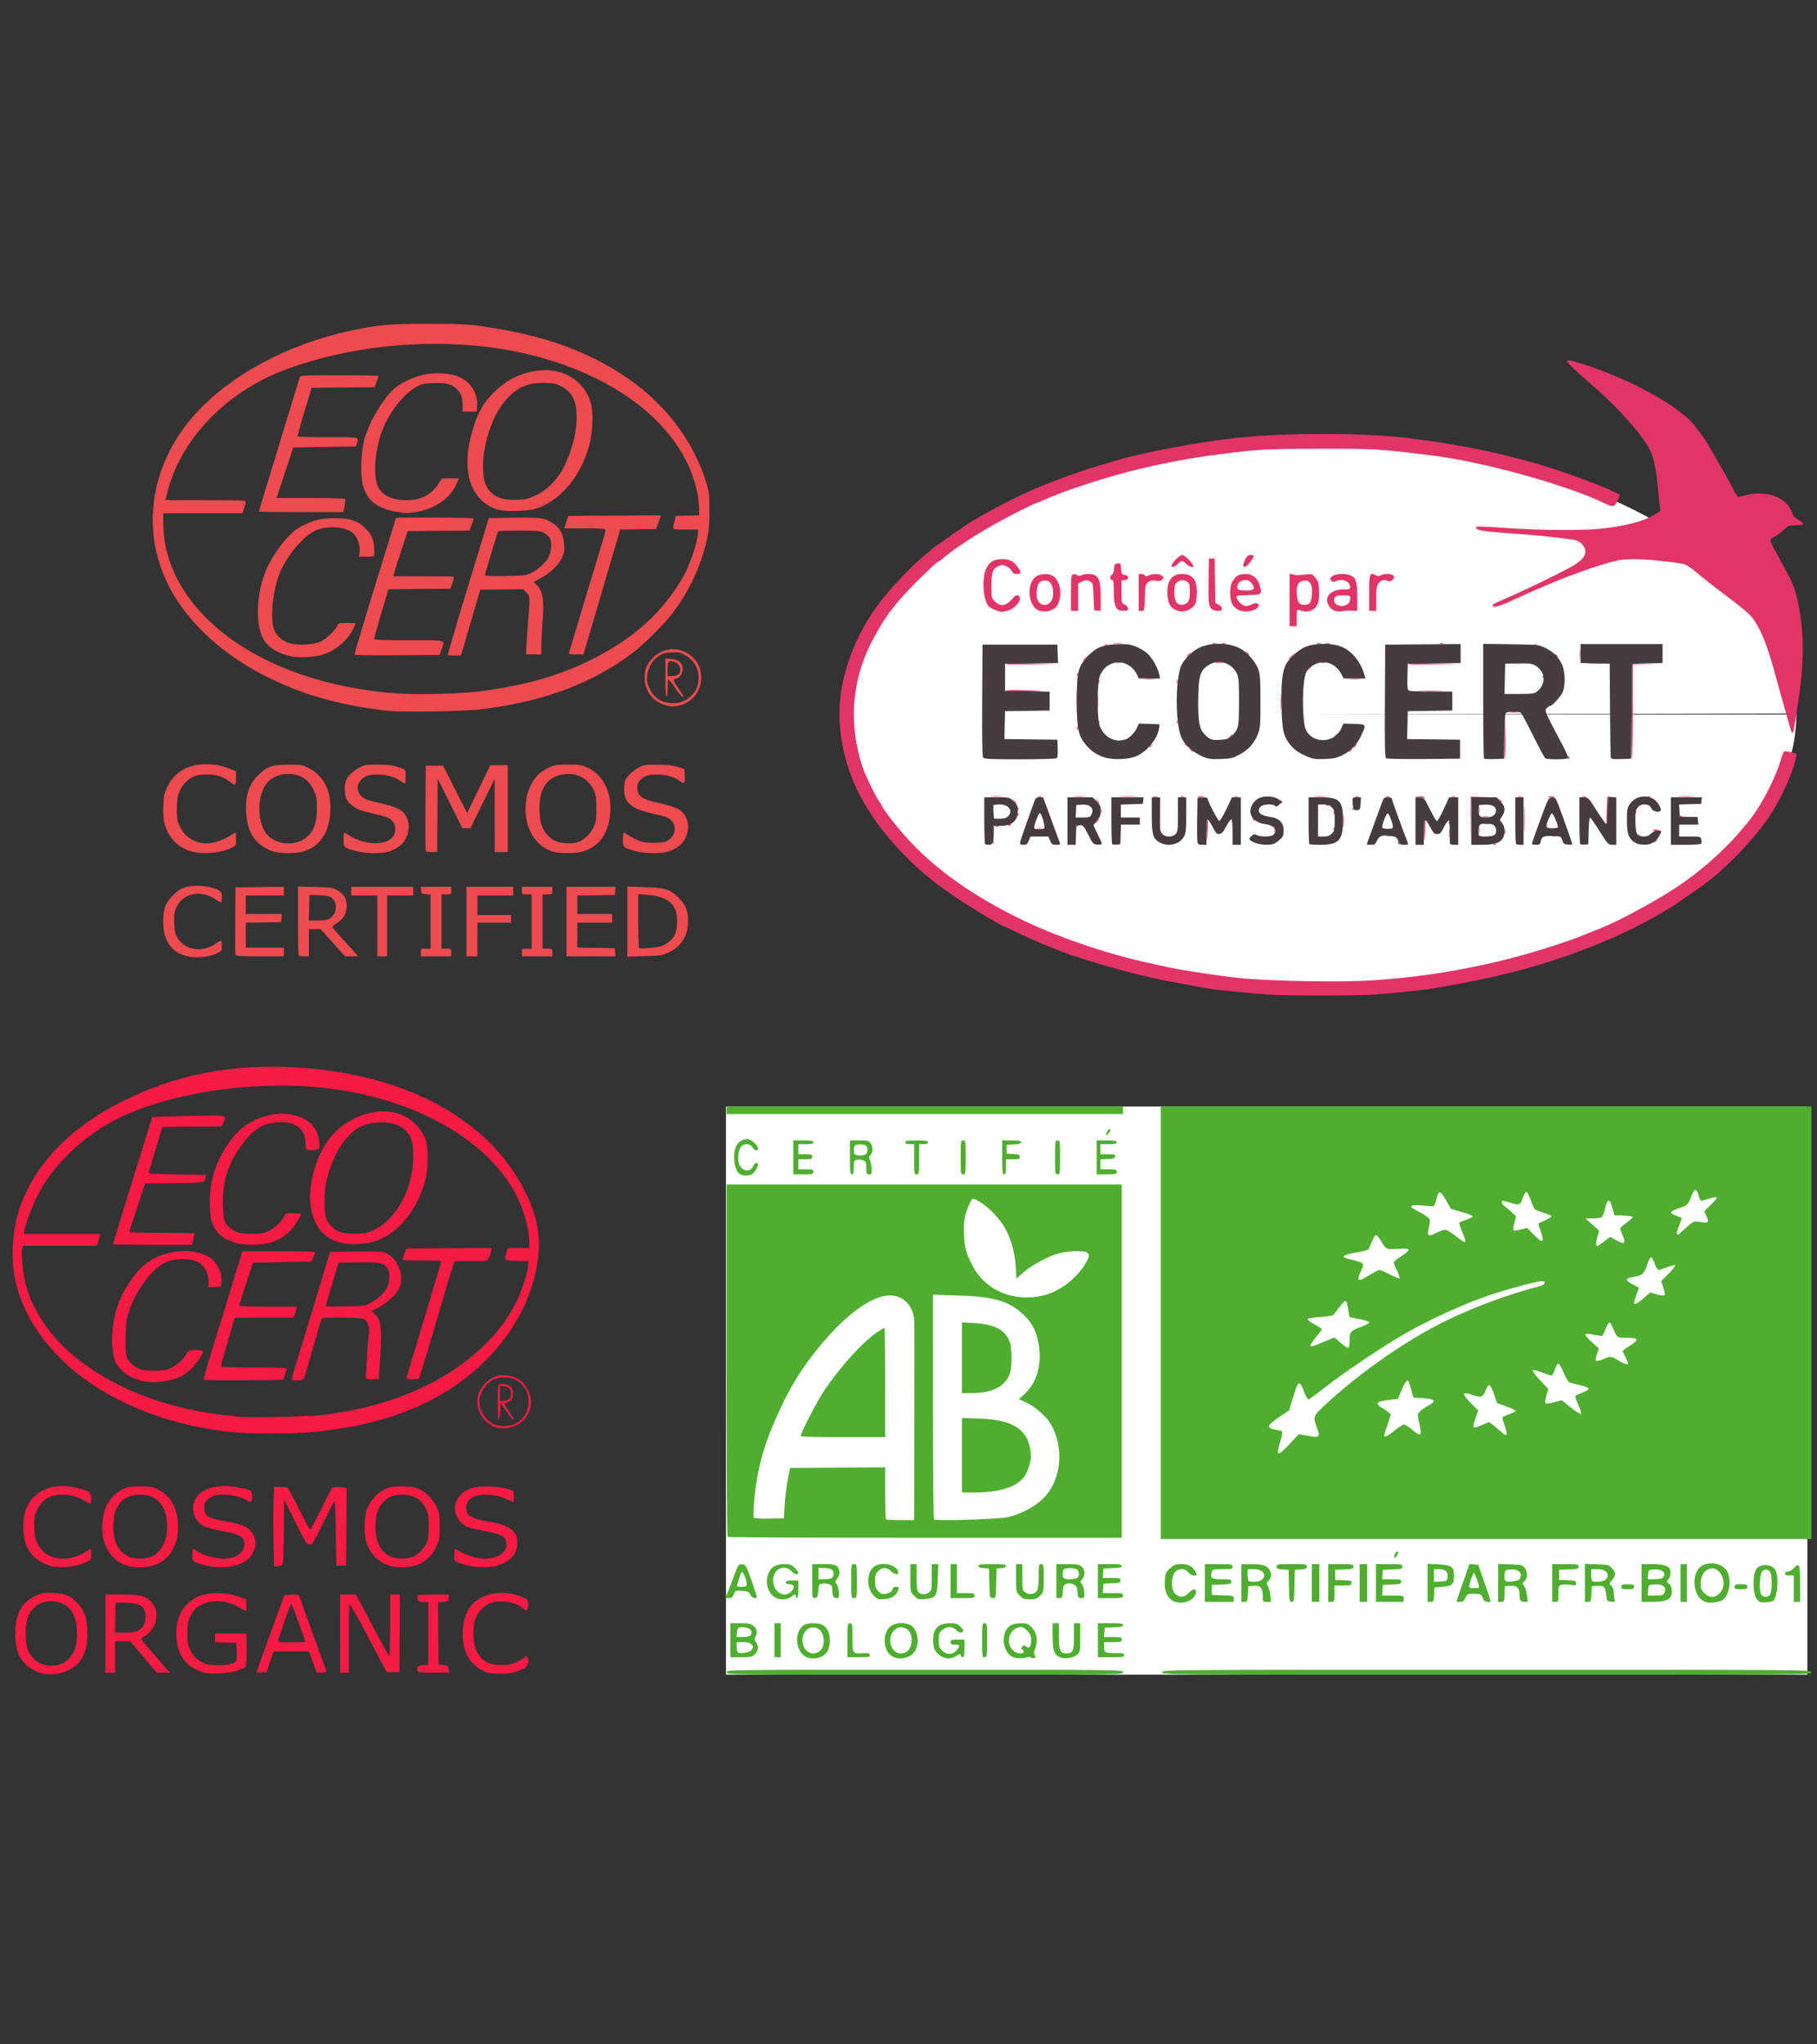
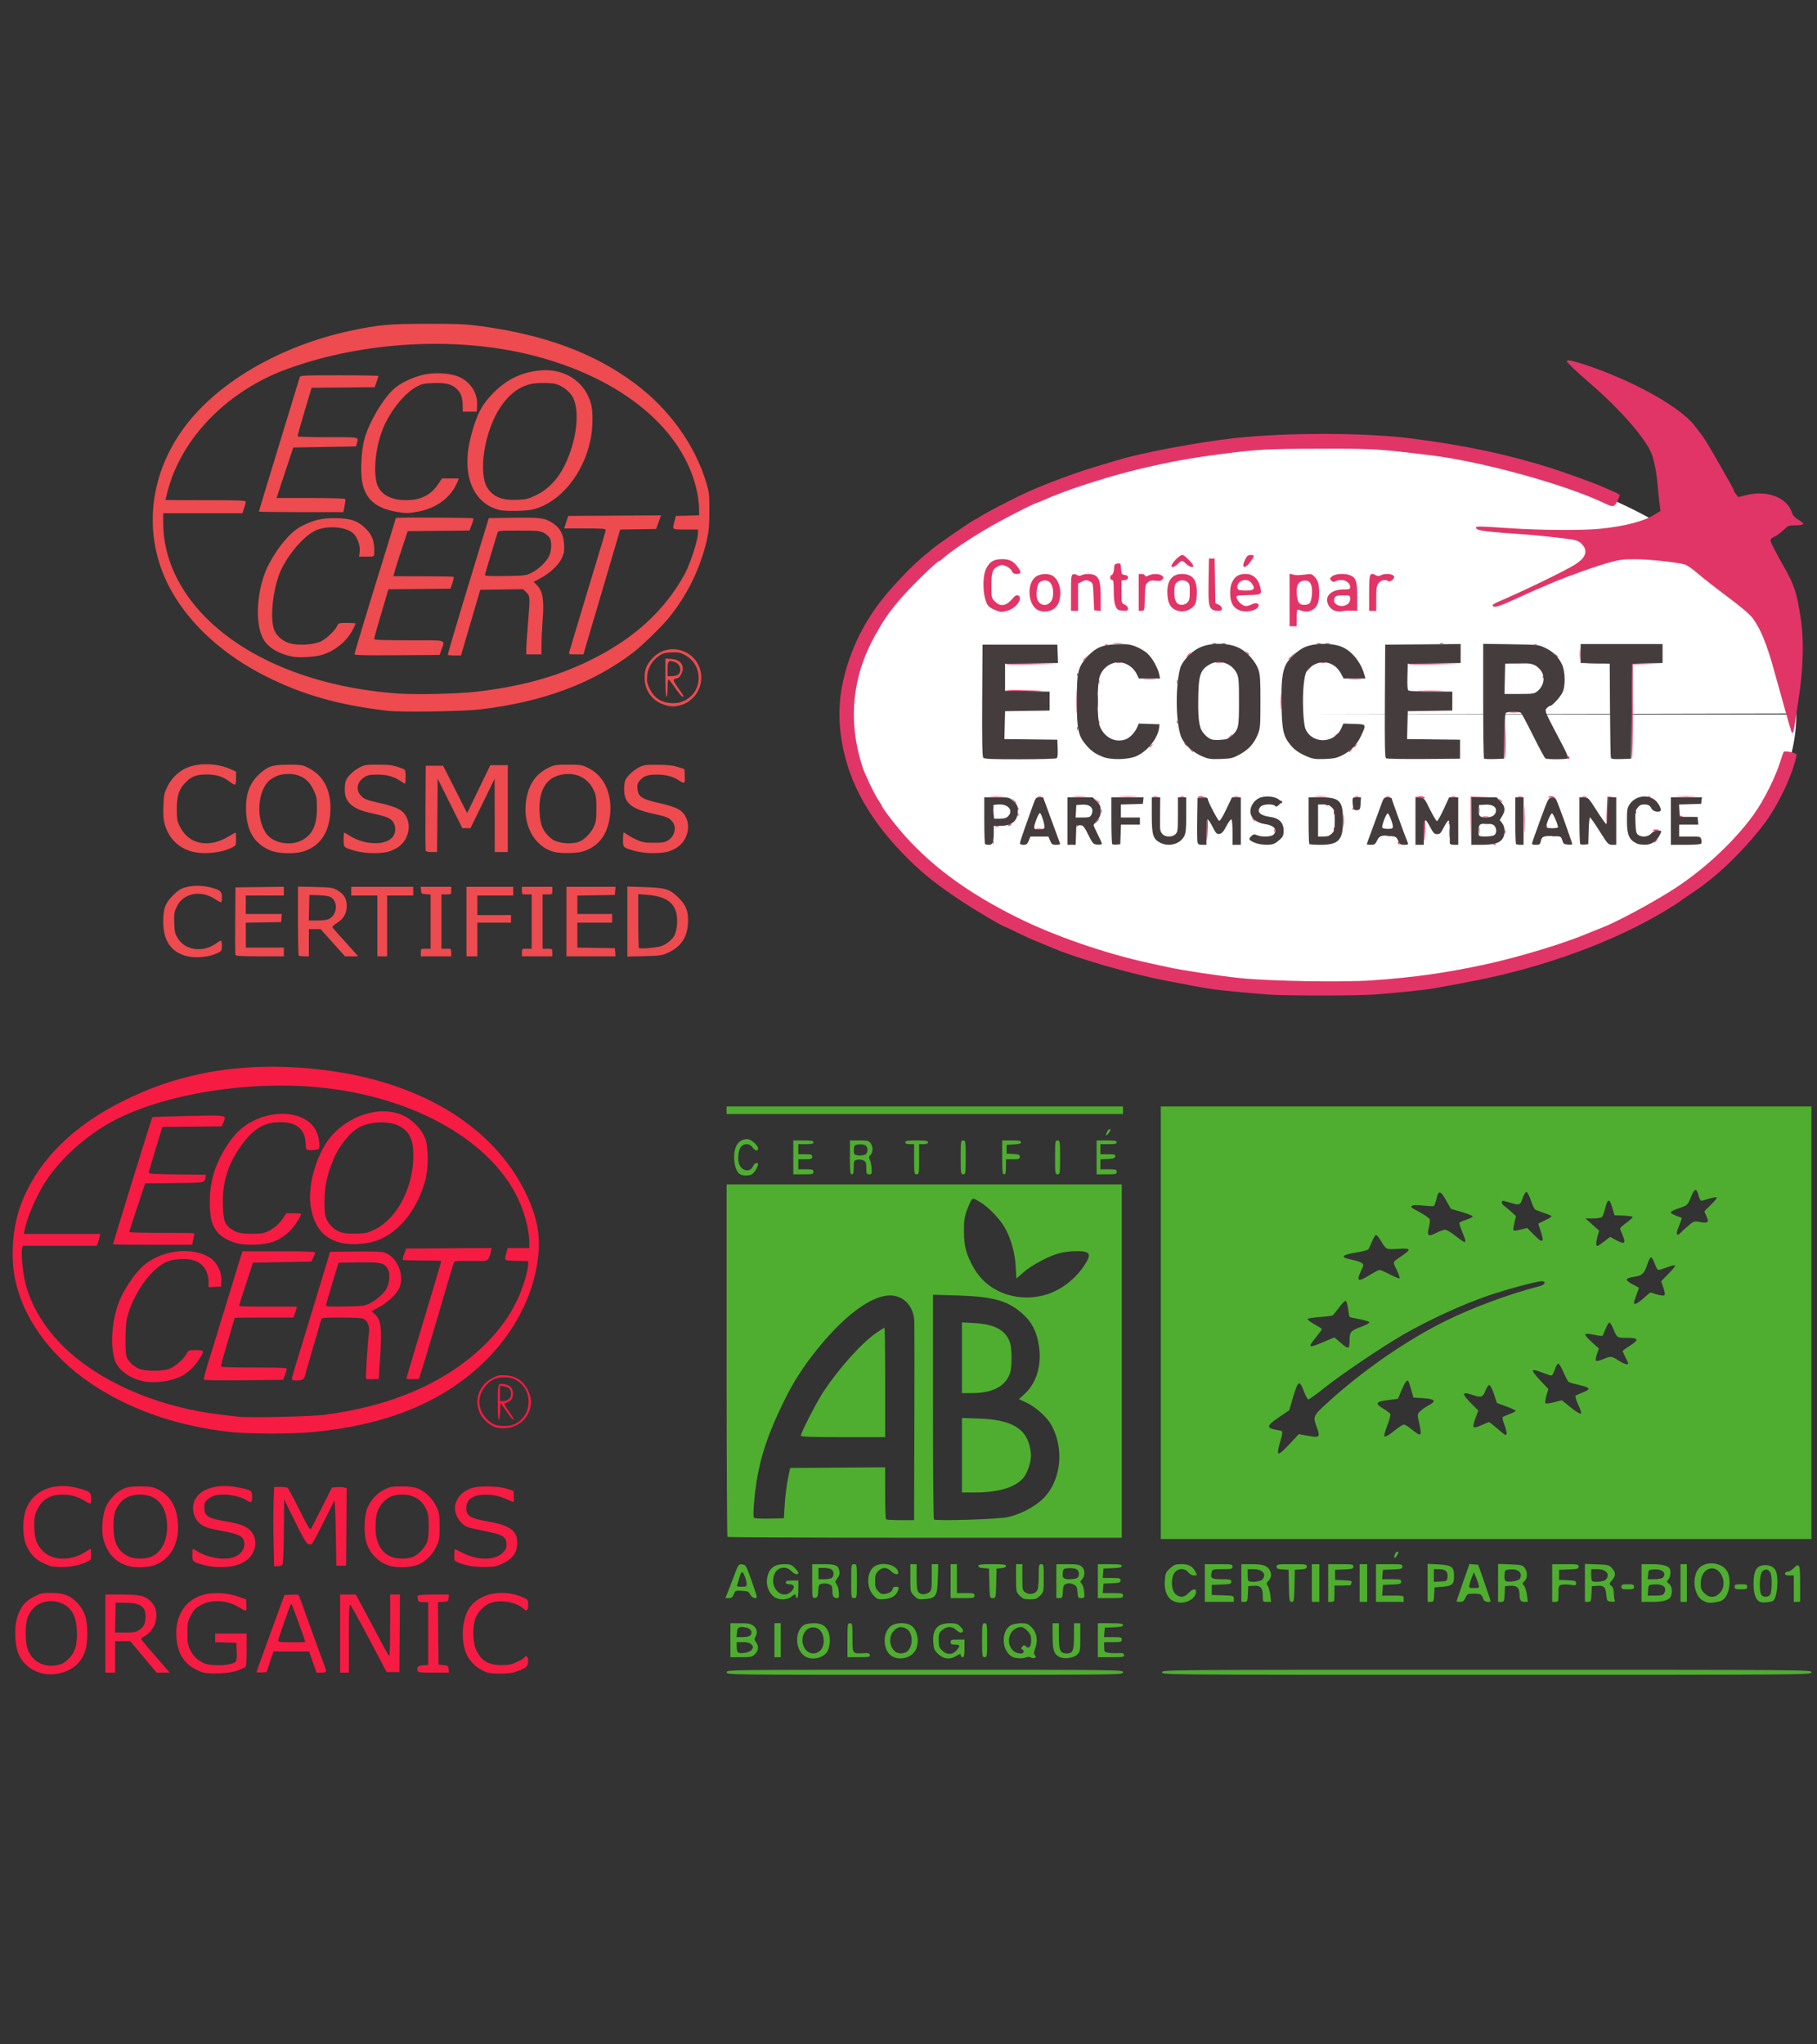
<svg xmlns="http://www.w3.org/2000/svg" xmlns:ns1="http://sodipodi.sourceforge.net/DTD/sodipodi-0.dtd" xmlns:ns2="http://www.inkscape.org/namespaces/inkscape" id="Calque_1" data-name="Calque 1" viewBox="0 0 800 900" version="1.1" ns1:docname="La-Distillerie-Bel-Air-Picto-Eurofeuille-AB-lavande.svg" xml:space="preserve" ns2:version="1.2.2 (b0a8486541, 2022-12-01)">
  <rect x="0" y="0" width="800" height="900" fill="#333333" stroke="none" />
  <defs id="defs1498" />
  <ns1:namedview id="namedview1496" pagecolor="#505050" bordercolor="#eeeeee" borderopacity="1" ns2:showpageshadow="0" ns2:pageopacity="0" ns2:pagecheckerboard="0" ns2:deskcolor="#505050" showgrid="false" ns2:zoom="0.46388889" ns2:cx="-197.24551" ns2:cy="203.71257" ns2:window-width="1920" ns2:window-height="1008" ns2:window-x="0" ns2:window-y="571" ns2:window-maximized="1" ns2:current-layer="Calque_1" />
  <g id="g3112">
-     <rect style="fill:#ffffff;stroke:none;stroke-width:5.333;stroke-linecap:round;stroke-linejoin:round;stroke-dasharray:5.333, 5.333" id="rect3101" width="476.12" height="250.13" x="319.631" y="487.138" />
    <g id="g2308">
      <path style="fill:#ffffff;stroke:none;stroke-width:5.333;stroke-linecap:round;stroke-linejoin:round;stroke-dasharray:5.333, 5.333" id="path1867" ns1:type="arc" ns1:cx="581.51721" ns1:cy="314.52921" ns1:rx="209.37793" ns1:ry="119.66165" ns1:start="0" ns1:end="6.2796695" ns1:arc-type="slice" d="M 790.895,314.529 A 209.378,119.662 0 0 1 581.701,434.191 209.378,119.662 0 0 1 372.14,314.74 209.378,119.662 0 0 1 580.965,194.868 209.378,119.662 0 0 1 790.894,314.108 l -209.377,0.421 z" />
      <g transform="matrix(0.523,0,0,0.523,359.067,146.425)" stroke-width="1.912" id="g1623">
        <path d="m 380.06,557.14 c -37.679,-3.183 -45.401,-4.071 -60.5,-6.961 -5.5,-1.053 -16.3,-3.101 -24,-4.552 -30.084,-5.668 -77.378,-19.409 -98,-28.473 -2.2,-0.967 -7.053,-2.97 -10.784,-4.451 -3.731,-1.481 -11.284,-4.906 -16.785,-7.611 -5.501,-2.705 -10.191,-4.918 -10.423,-4.918 -1.594,0 -25.609,-14.206 -38.011,-22.485 -18.965,-12.659 -30.159,-21.505 -42.414,-33.515 -32.766,-32.111 -51.218,-64.581 -57.113,-100.5 -4.148,-25.275 -1.651,-47.527 8.303,-74 4.946,-13.154 12.121,-26.415 21.108,-39.013 9.871,-13.838 30.707,-35.867 42.41,-44.841 1.49,-1.143 2.934,-2.357 3.209,-2.699 1.716,-2.132 36.192,-25.948 37.562,-25.948 0.346,0 1.823,-0.842 3.283,-1.87 4.662,-3.284 29.245,-16.027 41.654,-21.592 15.352,-6.883 40.504,-16.205 56.5,-20.938 6.875,-2.034 14.61,-4.352 17.188,-5.149 20.525,-6.351 69.576,-15.594 100.31,-18.903 44.446,-4.785 110,-4.573 149,0.482 45.094,5.845 80.965,13.494 117,24.946 13.008,4.134 37.27,13.006 44.5,16.273 2.475,1.118 6.412,2.854 8.75,3.857 2.337,1.003 4.25,2.148 4.25,2.543 0,0.396 -0.94,2.662 -2.089,5.035 -2.453,5.067 -3.592,5.254 -10.817,1.768 -32.447,-15.653 -102.84,-35.078 -146.34,-40.385 -44.681,-5.45 -46.737,-5.572 -93.25,-5.495 -44.327,0.073 -52.385,0.506 -83,4.461 -24.884,3.214 -43.092,6.512 -67,12.135 -28.109,6.611 -64.337,18.329 -83.115,26.883 -2.352,1.071 -4.499,1.948 -4.771,1.948 -1.314,0 -19.418,9.027 -32.492,16.202 -19.283,10.582 -40.6,24.61 -47.942,31.548 -0.728,0.688 -1.628,1.262 -2.001,1.277 -1.947,0.077 -25.642,23.327 -34.113,33.473 -9.036,10.823 -12.663,16.121 -19.986,29.199 -19.512,34.843 -23.093,72.779 -10.483,111.08 2.112,6.415 9.996,22.749 13.526,28.026 1.583,2.365 2.877,4.502 2.877,4.748 0,0.982 7.779,11.419 14.444,19.38 24.365,29.102 56.425,53 100.06,74.582 31.205,15.436 73.345,29.95 110.42,38.033 6.369,1.388 13.604,2.967 16.079,3.509 11.766,2.574 42.443,7.205 60,9.057 25.019,2.639 86.187,3.712 111.46,1.955 35.575,-2.474 62.917,-6.354 96.508,-13.695 27.708,-6.056 65.18,-17.432 85.033,-25.815 3.575,-1.51 8.3,-3.409 10.5,-4.221 12.329,-4.55 43.769,-21.355 62,-33.14 25.556,-16.52 50.611,-39.843 66.921,-62.295 8.907,-12.261 18.855,-32.208 23.14,-46.397 0.997,-3.3 2.142,-6.391 2.545,-6.869 0.41,-0.486 2.996,-0.326 5.868,0.363 5.06,1.214 5.125,1.278 4.45,4.351 -3.373,15.355 -14.667,39.22 -25.779,54.472 -11.44,15.702 -30.842,36.016 -45.607,47.752 -8.124,6.457 -8.33,6.607 -19.151,13.931 -4.063,2.75 -7.612,5.256 -7.887,5.569 -0.275,0.313 -5.225,3.435 -11,6.938 -43.147,26.174 -101.53,47.69 -161,59.328 -16.796,3.287 -25.7,4.94 -36.5,6.775 -6.131,1.042 -30.506,3.527 -47.895,4.884 -14.302,1.116 -77.292,1.096 -90.605,-0.029 z M 149.22,429.17 c 0,-1.375 0.227,-1.938 0.504,-1.25 0.277,0.688 0.277,1.812 0,2.5 -0.277,0.688 -0.504,0.125 -0.504,-1.25 z m 341.3,0.933 c -0.363,-0.587 -0.445,-1.281 -0.183,-1.543 0.262,-0.262 0.743,0.218 1.069,1.067 0.676,1.762 0.1,2.072 -0.886,0.477 z m 80.354,0.383 c 0.722,-0.289 1.584,-0.253 1.917,0.079 0.332,0.332 -0.258,0.569 -1.312,0.525 -1.165,-0.048 -1.402,-0.285 -0.604,-0.604 z m -241.64,-10.008 c -0.092,-5.605 0.169,-10.401 0.582,-10.658 0.412,-0.257 0.627,2.754 0.477,6.691 -0.491,12.863 -0.887,14.348 -1.059,3.967 z m 182.99,-0.059 c -0.088,-5.638 0.177,-10.251 0.59,-10.252 0.412,-10e-4 0.627,3.261 0.476,7.25 -0.47,12.455 -0.9,13.665 -1.066,3.002 z m 39.307,-9.75 0.033,-20 18.505,-0.119 -17.963,0.694 -0.609,39.426 0.033,-20 z m 154.53,18.122 c 0,-0.208 0.787,-0.995 1.75,-1.75 1.586,-1.244 1.621,-1.208 0.378,0.378 -1.306,1.666 -2.128,2.196 -2.128,1.372 z m -172.68,-7.622 c 0,-3.575 0.181,-5.037 0.403,-3.25 0.222,1.788 0.222,4.713 0,6.5 -0.222,1.788 -0.403,0.325 -0.403,-3.25 z m 63.093,-11.5 c 10e-4,-9.9 0.151,-13.815 0.333,-8.699 0.182,5.116 0.181,13.215 -0.002,18 -0.183,4.785 -0.332,0.599 -0.331,-9.301 z m -115.14,13.807 c 0.973,-0.254 2.323,-0.237 3,0.037 0.677,0.274 -0.119,0.481 -1.769,0.461 -1.65,-0.02 -2.204,-0.244 -1.231,-0.498 z m 139.54,0.01 c 0.722,-0.289 1.584,-0.253 1.917,0.079 0.332,0.332 -0.258,0.569 -1.312,0.525 -1.165,-0.048 -1.402,-0.285 -0.604,-0.604 z m -62.54,-4.317 c 0,-2.475 0.195,-3.487 0.433,-2.25 0.238,1.238 0.238,3.263 0,4.5 -0.238,1.238 -0.433,0.225 -0.433,-2.25 z m 21.886,1 c 0,-1.375 0.227,-1.938 0.504,-1.25 0.277,0.688 0.277,1.812 0,2.5 -0.277,0.688 -0.504,0.125 -0.504,-1.25 z m -194,-1 c 0,-1.375 0.227,-1.938 0.504,-1.25 0.277,0.688 0.277,1.812 0,2.5 -0.277,0.688 -0.504,0.125 -0.504,-1.25 z m 318.72,-0.279 c 0.482,-0.482 2.17,-0.716 3.749,-0.519 2.644,0.33 2.574,0.399 -0.877,0.877 -2.15,0.298 -3.375,0.145 -2.872,-0.358 z m -268.8,-1.304 c 0.048,-1.165 0.285,-1.402 0.604,-0.604 0.289,0.722 0.253,1.584 -0.079,1.917 -0.332,0.332 -0.569,-0.258 -0.525,-1.312 z m -250.33,-0.122 c 1.238,-0.238 3.263,-0.238 4.5,0 1.238,0.238 0.225,0.433 -2.25,0.433 -2.475,0 -3.487,-0.195 -2.25,-0.433 z m 258.59,-6.794 c 0.004,-4.4 0.179,-6.076 0.391,-3.724 0.211,2.352 0.208,5.952 -0.007,8 -0.215,2.048 -0.388,0.124 -0.384,-4.276 z m 170.74,4.917 c 0.048,-1.165 0.285,-1.402 0.604,-0.604 0.289,0.722 0.253,1.584 -0.079,1.917 -0.332,0.332 -0.569,-0.258 -0.525,-1.312 z m -463.81,-0.11 c 0.973,-0.254 2.323,-0.237 3,0.037 0.677,0.274 -0.119,0.481 -1.769,0.461 -1.65,-0.02 -2.204,-0.244 -1.231,-0.498 z m 68.464,-0.431 c 0.678,-0.683 1.485,-0.991 1.793,-0.683 0.308,0.308 -0.247,0.867 -1.233,1.243 -1.425,0.543 -1.54,0.428 -0.56,-0.56 z m -57.733,-0.269 c 0,-0.216 0.698,-0.661 1.552,-0.989 0.89,-0.341 1.291,-0.174 0.941,0.393 -0.587,0.95 -2.493,1.405 -2.493,0.596 z m 371.08,-2.19 c 0.048,-1.165 0.285,-1.402 0.604,-0.604 0.289,0.722 0.253,1.584 -0.079,1.917 -0.332,0.332 -0.569,-0.258 -0.525,-1.312 z m 29.171,0.867 c 1.512,-0.229 3.987,-0.229 5.5,0 1.512,0.229 0.275,0.417 -2.75,0.417 -3.025,0 -4.263,-0.187 -2.75,-0.417 z m 103.75,-11.126 0.5,-11.658 3.5,-0.089 c 3.487,-0.089 3.488,-0.088 0.25,0.31 l -3.25,0.4 v 10.881 c 0,5.984 -0.338,11.091 -0.75,11.347 -0.412,0.256 -0.525,-4.779 -0.25,-11.191 z m -429.5,8.842 c 0.995,-1.1 2.035,-2 2.31,-2 0.275,0 -0.314,0.9 -1.31,2 -0.996,1.1 -2.035,2 -2.31,2 -0.275,0 0.314,-0.9 1.31,-2 z m 131.37,-1.75 c -1.244,-1.586 -1.208,-1.621 0.378,-0.378 1.666,1.306 2.196,2.128 1.372,2.128 -0.208,0 -0.995,-0.787 -1.75,-1.75 z m 193.88,-1.956 c 1.238,-0.238 3.263,-0.238 4.5,0 1.238,0.238 0.225,0.433 -2.25,0.433 -2.475,0 -3.487,-0.195 -2.25,-0.433 z m 165.76,-0.283 c -0.35,-0.567 0.051,-0.735 0.941,-0.393 1.732,0.665 2.049,1.382 0.611,1.382 -0.518,0 -1.216,-0.445 -1.552,-0.989 z m -557.43,-1.595 c 0.048,-1.165 0.285,-1.402 0.604,-0.604 0.289,0.722 0.253,1.584 -0.079,1.917 -0.332,0.332 -0.569,-0.258 -0.525,-1.312 z m 266.08,-1.417 c 0,-1.375 0.227,-1.938 0.504,-1.25 0.277,0.688 0.277,1.812 0,2.5 -0.277,0.688 -0.504,0.125 -0.504,-1.25 z m 122.11,-2 c 0,-2.475 0.195,-3.487 0.433,-2.25 0.238,1.238 0.238,3.263 0,4.5 -0.238,1.238 -0.433,0.225 -0.433,-2.25 z m -318.08,0.5 c 0.02,-1.65 0.244,-2.204 0.498,-1.231 0.254,0.973 0.237,2.323 -0.037,3 -0.274,0.677 -0.481,-0.119 -0.461,-1.769 z m 449.88,0.917 c 0.048,-1.165 0.285,-1.402 0.604,-0.604 0.289,0.722 0.253,1.584 -0.079,1.917 -0.332,0.332 -0.569,-0.258 -0.525,-1.312 z m -520,-3 c 0.048,-1.165 0.285,-1.402 0.604,-0.604 0.289,0.722 0.253,1.584 -0.079,1.917 -0.332,0.332 -0.569,-0.258 -0.525,-1.312 z m 282,0 c 0.048,-1.165 0.285,-1.402 0.604,-0.604 0.289,0.722 0.253,1.584 -0.079,1.917 -0.332,0.332 -0.569,-0.258 -0.525,-1.312 z m -303,-1 c 0.048,-1.165 0.285,-1.402 0.604,-0.604 0.289,0.722 0.253,1.584 -0.079,1.917 -0.332,0.332 -0.569,-0.258 -0.525,-1.312 z m 280.73,-2.1 c 0.722,-0.289 1.584,-0.253 1.917,0.079 0.332,0.332 -0.258,0.569 -1.312,0.525 -1.165,-0.048 -1.402,-0.285 -0.604,-0.604 z m -38.384,-2.317 c 0,-1.295 0.338,-1.633 0.986,-0.986 0.648,0.648 0.648,1.324 0,1.971 -0.648,0.648 -0.986,0.31 -0.986,-0.986 z m -225.02,-1.25 -1.905,-2.25 2.25,1.905 c 2.114,1.79 2.705,2.595 1.905,2.595 -0.19,0 -1.202,-1.012 -2.25,-2.25 z m 70,0 -1.905,-2.25 2.25,1.905 c 2.114,1.79 2.705,2.595 1.905,2.595 -0.19,0 -1.202,-1.012 -2.25,-2.25 z m 339.47,-0.5 c -1.244,-1.586 -1.208,-1.621 0.378,-0.378 1.666,1.306 2.196,2.128 1.372,2.128 -0.208,0 -0.995,-0.787 -1.75,-1.75 z m -253.99,-2.529 c 0.482,-0.482 2.17,-0.716 3.749,-0.519 2.644,0.33 2.574,0.399 -0.877,0.877 -2.15,0.298 -3.375,0.145 -2.872,-0.358 z m 186.62,0.279 -4,-0.716 3.691,-0.142 c 2.03,-0.078 3.969,0.308 4.309,0.858 0.34,0.55 0.479,0.936 0.309,0.858 -0.17,-0.078 -2.109,-0.464 -4.309,-0.858 z m 108.38,-0.279 c 0.482,-0.482 2.17,-0.716 3.749,-0.519 2.644,0.33 2.574,0.399 -0.877,0.877 -2.15,0.298 -3.375,0.145 -2.872,-0.358 z m -469.63,-0.456 c 2.612,-0.206 6.888,-0.206 9.5,0 2.612,0.206 0.475,0.375 -4.75,0.375 -5.225,0 -7.362,-0.169 -4.75,-0.375 z m 40.019,0.042 c 0.973,-0.254 2.323,-0.237 3,0.037 0.677,0.274 -0.119,0.481 -1.769,0.461 -1.65,-0.02 -2.204,-0.244 -1.231,-0.498 z m 29.981,-0.042 c 2.612,-0.206 6.888,-0.206 9.5,0 2.612,0.206 0.475,0.375 -4.75,0.375 -5.225,0 -7.362,-0.169 -4.75,-0.375 z m 39,-0.007 c 3.712,-0.192 9.787,-0.192 13.5,0 3.712,0.192 0.675,0.35 -6.75,0.35 -7.425,0 -10.462,-0.157 -6.75,-0.35 z m 28,0.052 c 0.963,-0.252 2.538,-0.252 3.5,0 0.963,0.252 0.175,0.457 -1.75,0.457 -1.925,0 -2.712,-0.206 -1.75,-0.457 z m 23.019,-0.004 c 0.973,-0.254 2.323,-0.237 3,0.037 0.677,0.274 -0.119,0.481 -1.769,0.461 -1.65,-0.02 -2.204,-0.244 -1.231,-0.498 z m 44.981,0.004 c 0.963,-0.252 2.538,-0.252 3.5,0 0.963,0.252 0.175,0.457 -1.75,0.457 -1.925,0 -2.712,-0.206 -1.75,-0.457 z m 68,-0.046 c 2.612,-0.206 6.888,-0.206 9.5,0 2.612,0.206 0.475,0.375 -4.75,0.375 -5.225,0 -7.362,-0.169 -4.75,-0.375 z m 34.019,0.042 c 0.973,-0.254 2.323,-0.237 3,0.037 0.677,0.274 -0.119,0.481 -1.769,0.461 -1.65,-0.02 -2.204,-0.244 -1.231,-0.498 z m 26,0 c 0.973,-0.254 2.323,-0.237 3,0.037 0.677,0.274 -0.119,0.481 -1.769,0.461 -1.65,-0.02 -2.204,-0.244 -1.231,-0.498 z m 54.981,0.004 c 0.963,-0.252 2.538,-0.252 3.5,0 0.963,0.252 0.175,0.457 -1.75,0.457 -1.925,0 -2.712,-0.206 -1.75,-0.457 z m 56,0 c 0.963,-0.252 2.538,-0.252 3.5,0 0.963,0.252 0.175,0.457 -1.75,0.457 -1.925,0 -2.712,-0.206 -1.75,-0.457 z m 54,0 c 0.963,-0.252 2.538,-0.252 3.5,0 0.963,0.252 0.175,0.457 -1.75,0.457 -1.925,0 -2.712,-0.206 -1.75,-0.457 z m 55.562,0.006 c 0.722,-0.289 1.584,-0.253 1.917,0.079 0.332,0.332 -0.258,0.569 -1.312,0.525 -1.165,-0.048 -1.402,-0.285 -0.604,-0.604 z m 25.479,-0.059 c 3.735,-0.193 9.585,-0.191 13,0.003 3.415,0.195 0.358,0.353 -6.792,0.351 -7.15,-0.002 -9.944,-0.161 -6.208,-0.354 z m -146.29,-51.055 0.498,-19.702 0.275,18.927 c 0.151,10.41 -0.073,19.276 -0.498,19.702 -0.425,0.426 -0.549,-8.091 -0.275,-18.927 z m 53.335,18.342 c 0,-0.801 0.382,-1.22 0.85,-0.931 0.467,0.289 0.591,0.944 0.274,1.456 -0.809,1.308 -1.124,1.161 -1.124,-0.525 z m 53.667,-38.889 0.5,-40.155 24,-0.092 -23.5,0.654 v 39.41 c 0,21.676 -0.338,39.619 -0.75,39.874 -0.412,0.255 -0.525,-17.606 -0.25,-39.691 z m -371.6,32.095 -1.905,-2.25 2.25,1.905 c 1.238,1.048 2.25,2.06 2.25,2.25 0,0.8 -0.805,0.209 -2.595,-1.905 z m 133.6,1.872 c 0,-0.208 0.787,-0.995 1.75,-1.75 1.586,-1.244 1.621,-1.208 0.378,0.378 -1.306,1.666 -2.128,2.196 -2.128,1.372 z m -168,-4 c 0,-0.208 0.787,-0.995 1.75,-1.75 1.586,-1.244 1.621,-1.208 0.378,0.378 -1.306,1.666 -2.128,2.196 -2.128,1.372 z m 172,0 c 0,-0.208 0.787,-0.995 1.75,-1.75 1.586,-1.244 1.621,-1.208 0.378,0.378 -1.306,1.666 -2.128,2.196 -2.128,1.372 z m -142.13,-2.372 c -1.244,-1.586 -1.208,-1.621 0.378,-0.378 1.666,1.306 2.196,2.128 1.372,2.128 -0.208,0 -0.995,-0.787 -1.75,-1.75 z m 37.628,-6.25 c 0.995,-1.1 2.035,-2 2.31,-2 0.275,0 -0.314,0.9 -1.31,2 -0.996,1.1 -2.035,2 -2.31,2 -0.275,0 0.314,-0.9 1.31,-2 z m 88.5,-0.378 c 0,-0.208 0.787,-0.995 1.75,-1.75 1.586,-1.244 1.621,-1.208 0.378,0.378 -1.306,1.666 -2.128,2.196 -2.128,1.372 z m 384.53,-3.729 c -0.755,-2.024 -8.772,-30.324 -14.984,-52.893 -5.766,-20.95 -11.281,-34.32 -17.621,-42.718 -2.643,-3.501 -9.731,-9.536 -21.545,-18.345 -9.683,-7.22 -20.963,-16.055 -25.066,-19.633 -4.103,-3.578 -8.889,-6.883 -10.636,-7.344 -7.199,-1.9 -29.966,-4.317 -41.176,-4.372 -9.527,-0.047 -13.752,0.415 -20.5,2.241 -12.357,3.344 -34.56,11.165 -49.5,17.437 -13.307,5.586 -16.772,7.113 -36.163,15.936 -10.081,4.587 -14.337,5.484 -14.337,3.022 0,-0.461 1.913,-1.649 4.25,-2.64 20.752,-8.794 57.489,-26.604 65.348,-31.681 8.883,-5.739 10.742,-11.296 5.652,-16.898 -2.057,-2.264 -4.137,-3.274 -8.25,-4.006 -4.878,-0.869 -34.12,-4.07 -38,-4.16 -0.825,-0.019 -9.825,-0.676 -20,-1.459 -18.147,-1.397 -23,-2.316 -23,-4.359 0,-1.325 2.247,-1.288 28.5,0.473 25.725,1.725 60.912,1.944 75.644,0.47 21.068,-2.108 37.321,-6.336 46.338,-12.055 l 4.761,-3.019 -0.669,-5.041 c -0.368,-2.772 -1.079,-9.61 -1.58,-15.195 -1.009,-11.236 -2.242,-18.38 -4.463,-25.862 -3.728,-12.552 -25.823,-38.232 -53.251,-61.888 -5.929,-5.114 -12.805,-11.347 -15.28,-13.851 -4.128,-4.177 -4.317,-4.579 -2.291,-4.867 1.215,-0.173 8.19,1.692 15.5,4.144 39.523,13.258 78.974,35.355 90.791,50.855 2.475,3.246 5.451,7.12 6.613,8.609 1.915,2.454 9.771,15.674 16.166,27.207 1.373,2.475 4.234,7.503 6.358,11.174 2.124,3.671 3.873,7.046 3.885,7.5 0.012,0.454 0.85,1.902 1.861,3.217 l 1.839,2.392 7.223,-1.77 c 17.355,-4.253 33.828,2.179 38.006,14.839 0.832,2.521 2.435,4.27 5.63,6.142 2.457,1.44 4.205,3.042 3.884,3.562 -0.321,0.519 -3.256,0.944 -6.523,0.944 -5.515,0 -6.218,0.269 -9.822,3.767 -2.135,2.072 -5.173,4.416 -6.751,5.209 -5.547,2.787 -5.538,2.74 -1.941,9.868 1.847,3.661 5.548,10.481 8.224,15.156 9.102,15.902 11.252,22.251 14.392,42.5 3.276,21.124 2.623,43.763 -2.128,73.807 -1.147,7.256 -2.423,15.556 -2.834,18.443 -0.796,5.586 -1.706,7.419 -2.555,5.144 z m -601.37,-2.893 c 0,-1.375 0.227,-1.938 0.504,-1.25 0.277,0.688 0.277,1.812 0,2.5 -0.277,0.688 -0.504,0.125 -0.504,-1.25 z m 17.921,-5.583 c 0.048,-1.165 0.285,-1.402 0.604,-0.604 0.289,0.722 0.253,1.584 -0.079,1.917 -0.332,0.332 -0.569,-0.258 -0.525,-1.312 z m 66,0 c 0.048,-1.165 0.285,-1.402 0.604,-0.604 0.289,0.722 0.253,1.584 -0.079,1.917 -0.332,0.332 -0.569,-0.258 -0.525,-1.312 z m -84.674,-16.917 c 0.001,-8.8 0.154,-12.266 0.34,-7.702 0.186,4.564 0.185,11.764 -0.002,16 -0.187,4.236 -0.339,0.503 -0.338,-8.297 z m 171.97,0 c 0.002,-6.05 0.167,-8.396 0.366,-5.213 0.199,3.183 0.197,8.133 -0.004,11 -0.201,2.867 -0.364,0.263 -0.362,-5.787 z m 193.39,8.775 c 1.797,-0.223 4.497,-0.218 6,0.01 1.503,0.228 0.032,0.41 -3.268,0.405 -3.3,-0.006 -4.529,-0.192 -2.732,-0.415 z m 29.311,-0.859 c 0.048,-1.165 0.285,-1.402 0.604,-0.604 0.289,0.722 0.253,1.584 -0.079,1.917 -0.332,0.332 -0.569,-0.258 -0.525,-1.312 z m -376.72,-7.917 c -0.003,-4.95 0.166,-7.101 0.376,-4.78 0.21,2.321 0.212,6.371 0.006,9 -0.207,2.629 -0.378,0.73 -0.381,-4.22 z m -77.703,-9.25 c -0.256,-0.412 5.005,-0.632 11.691,-0.489 22.797,0.49 25.179,0.847 6.966,1.043 -10.005,0.108 -18.401,-0.142 -18.657,-0.554 z m 348.55,0.006 c 4.785,-0.183 12.885,-0.184 18,-0.002 5.115,0.182 1.201,0.332 -8.699,0.333 -9.9,10e-4 -14.085,-0.148 -9.301,-0.331 z m -270,-7.756 c 0.02,-1.65 0.244,-2.204 0.498,-1.231 0.254,0.973 0.237,2.323 -0.037,3 -0.274,0.677 -0.481,-0.119 -0.461,-1.769 z m 66,0 c 0.02,-1.65 0.244,-2.204 0.498,-1.231 0.254,0.973 0.237,2.323 -0.037,3 -0.274,0.677 -0.481,-0.119 -0.461,-1.769 z m -27.445,-2.232 c 2.337,-0.211 6.162,-0.211 8.5,0 2.337,0.211 0.425,0.383 -4.25,0.383 -4.675,0 -6.588,-0.172 -4.25,-0.383 z m 173,0 c 2.337,-0.211 6.162,-0.211 8.5,0 2.337,0.211 0.425,0.383 -4.25,0.383 -4.675,0 -6.588,-0.172 -4.25,-0.383 z m 162.33,-1.851 c 0.048,-1.165 0.285,-1.402 0.604,-0.604 0.289,0.722 0.253,1.584 -0.079,1.917 -0.332,0.332 -0.569,-0.258 -0.525,-1.312 z m -392,-2 c 0.048,-1.165 0.285,-1.402 0.604,-0.604 0.289,0.722 0.253,1.584 -0.079,1.917 -0.332,0.332 -0.569,-0.258 -0.525,-1.312 z m 194.92,-4.917 c 1.292,-1.375 2.574,-2.5 2.849,-2.5 0.275,0 -0.557,1.125 -1.849,2.5 -1.292,1.375 -2.574,2.5 -2.849,2.5 -0.275,0 0.557,-1.125 1.849,-2.5 z m -255.13,-3.77 c 0.425,-0.424 10.416,-0.648 22.202,-0.498 l 21.43,0.272 -22.202,0.498 c -12.211,0.274 -21.854,0.152 -21.43,-0.272 z m 339,0 c 0.425,-0.424 10.416,-0.648 22.202,-0.498 l 21.43,0.272 -22.202,0.498 c -12.211,0.274 -21.854,0.152 -21.43,-0.272 z m 87.381,-0.469 c 3.163,-0.198 8.338,-0.198 11.5,0 3.163,0.198 0.575,0.361 -5.75,0.361 -6.325,0 -8.912,-0.162 -5.75,-0.361 z m 64.539,-0.002 c 3.459,-0.196 8.859,-0.194 12,0.004 3.141,0.198 0.311,0.358 -6.289,0.356 -6.6,-0.002 -9.17,-0.164 -5.711,-0.36 z m -397.54,-0.948 c 0.963,-0.252 2.538,-0.252 3.5,0 0.963,0.252 0.175,0.457 -1.75,0.457 -1.925,0 -2.712,-0.206 -1.75,-0.457 z m 84.014,-0.028 c 1.52,-0.23 3.77,-0.224 5,0.014 1.23,0.237 -0.014,0.425 -2.764,0.418 -2.75,-0.008 -3.756,-0.202 -2.236,-0.432 z m 87.986,0.028 c 0.963,-0.252 2.538,-0.252 3.5,0 0.963,0.252 0.175,0.457 -1.75,0.457 -1.925,0 -2.712,-0.206 -1.75,-0.457 z m 218.09,-6.811 c 0.004,-4.4 0.179,-6.076 0.391,-3.724 0.211,2.352 0.208,5.952 -0.007,8 -0.215,2.048 -0.388,0.124 -0.384,-4.276 z m -418.34,5.187 c 0,-0.172 1.462,-1.635 3.25,-3.25 l 3.25,-2.937 -2.937,3.25 c -2.738,3.03 -3.563,3.71 -3.563,2.937 z m 173,-1 c 0,-0.172 1.462,-1.635 3.25,-3.25 l 3.25,-2.937 -2.937,3.25 c -2.738,3.03 -3.563,3.71 -3.563,2.937 z m -84.5,-3.687 c 0.995,-1.1 2.035,-2 2.31,-2 0.275,0 -0.314,0.9 -1.31,2 -0.996,1.1 -2.035,2 -2.31,2 -0.275,0 0.314,-0.9 1.31,-2 z m 309.37,0.25 c -1.244,-1.586 -1.208,-1.621 0.378,-0.378 1.666,1.306 2.196,2.128 1.372,2.128 -0.208,0 -0.995,-0.787 -1.75,-1.75 z m -260,-2 c -1.244,-1.586 -1.208,-1.621 0.378,-0.378 0.963,0.755 1.75,1.542 1.75,1.75 0,0.823 -0.821,0.293 -2.128,-1.372 z m -119.06,-6.933 c 0.722,-0.289 1.584,-0.253 1.917,0.079 0.332,0.332 -0.258,0.569 -1.312,0.525 -1.165,-0.048 -1.402,-0.285 -0.604,-0.604 z m 360.94,0.021 c 0.688,-0.277 1.812,-0.277 2.5,0 0.688,0.277 0.125,0.504 -1.25,0.504 -1.375,0 -1.938,-0.227 -1.25,-0.504 z m -354.02,-1.059 c 1.775,-0.221 4.925,-0.225 7,-0.008 2.075,0.216 0.622,0.397 -3.228,0.402 -3.85,0.004 -5.548,-0.173 -3.772,-0.394 z m 83.541,0.029 c 0.973,-0.254 2.323,-0.237 3,0.037 0.677,0.274 -0.119,0.481 -1.769,0.461 -1.65,-0.02 -2.204,-0.244 -1.231,-0.498 z m 8,0 c 0.973,-0.254 2.323,-0.237 3,0.037 0.677,0.274 -0.119,0.481 -1.769,0.461 -1.65,-0.02 -2.204,-0.244 -1.231,-0.498 z m 80,0 c 0.973,-0.254 2.323,-0.237 3,0.037 0.677,0.274 -0.119,0.481 -1.769,0.461 -1.65,-0.02 -2.204,-0.244 -1.231,-0.498 z m 6.981,0.004 c 0.963,-0.252 2.538,-0.252 3.5,0 0.963,0.252 0.175,0.457 -1.75,0.457 -1.925,0 -2.712,-0.206 -1.75,-0.457 z m 96.5,0.027 c 0.688,-0.277 1.812,-0.277 2.5,0 0.688,0.277 0.125,0.504 -1.25,0.504 -1.375,0 -1.938,-0.227 -1.25,-0.504 z m -126.75,-36.455 v -22.117 l 2.75,0.681 c 3.081,0.763 3.643,0.76 10.927,-0.053 4.713,-0.526 5.385,-0.34 7.5,2.079 2.984,3.413 3.601,5.618 3.723,13.309 0.134,8.469 -1.808,12.864 -6.566,14.852 -2.989,1.249 -4.472,1.342 -7.402,0.464 -2.015,-0.604 -3.949,-1.098 -4.298,-1.098 -0.349,0 -0.634,3.15 -0.634,7 v 7 h -6 z m 17,2.616 c 1.604,-1.933 2.437,-9.355 1.569,-13.982 -0.82,-4.373 -3.937,-5.982 -8.503,-4.391 -3.468,1.209 -4.645,5.047 -3.812,12.435 0.634,5.625 2.156,7.438 6.246,7.438 1.79,0 3.816,-0.675 4.5,-1.501 z m -264.41,6.02 c -2.15,-0.766 -4.792,-2.275 -5.87,-3.354 -4.715,-4.715 -6.005,-23.882 -2.133,-31.685 2.908,-5.86 6.473,-7.981 13.412,-7.981 6.552,0 9.886,1.812 13.733,7.465 2.604,3.826 2.212,5.035 -1.632,5.035 -2.01,0 -3.103,-0.707 -3.943,-2.552 -0.64,-1.404 -2.754,-3.217 -4.698,-4.029 -3.15,-1.316 -3.898,-1.305 -6.859,0.1 -4.63,2.197 -5.601,5.076 -5.601,16.605 0,9.752 0.081,10.111 2.923,12.953 4.998,4.998 9.872,3.928 15.866,-3.483 2.069,-2.558 5.211,-2.032 5.211,0.871 0,3.84 -5.293,9.119 -10.442,10.416 -5.378,1.354 -5.125,1.363 -9.967,-0.362 z m 36.409,0.207 c -8.605,-3.014 -10.859,-20.813 -3.509,-27.717 3.724,-3.499 12.016,-3.989 15.88,-0.939 5.279,4.166 7.168,13.714 4.322,21.837 -2.177,6.212 -9.678,9.277 -16.694,6.819 z m 10.025,-7.476 c 3.074,-3.895 2.461,-13.628 -1.036,-16.46 -2.54,-2.057 -6.355,-1.767 -8.85,0.673 -1.598,1.562 -2.658,9.334 -1.761,12.908 1.523,6.067 7.889,7.641 11.647,2.879 z m 106.07,7.455 c -5.274,-1.865 -7.468,-5.637 -7.919,-13.613 -0.632,-11.177 3.594,-17.092 12.21,-17.092 8.851,0 12.613,4.63 12.596,15.5 -0.006,3.85 -0.567,8.082 -1.246,9.404 -2.732,5.317 -9.702,7.902 -15.642,5.801 z m 8.906,-6.705 c 1.618,-1.618 2,-3.333 2,-8.977 0,-6.333 -0.23,-7.128 -2.493,-8.61 -2.774,-1.818 -6.435,-1.343 -8.937,1.16 -1.101,1.101 -1.57,3.49 -1.57,7.998 0,7.222 1.998,10.429 6.5,10.429 1.375,0 3.4,-0.9 4.5,-2 z m 44,6.637 c -5.426,-2.015 -8,-6.649 -8,-14.399 0,-4.741 0.567,-7.475 2.126,-10.249 2.51,-4.467 5.387,-5.989 11.315,-5.989 5.492,0 9.88,3.766 11.53,9.895 2.001,7.431 1.831,7.568 -9.79,7.89 -10.095,0.28 -10.282,0.329 -9.658,2.5 0.877,3.05 5.13,6.716 7.781,6.708 1.207,-0.003 3.446,-0.659 4.975,-1.457 4.979,-2.597 8.076,0.874 3.469,3.889 -3.27,2.14 -9.72,2.708 -13.75,1.211 z m 10.418,-17.244 c 2.141,-0.822 1.989,-2.606 -0.491,-5.758 -2.385,-3.032 -6.295,-3.466 -9.705,-1.078 -2.399,1.681 -3.013,5.958 -0.973,6.781 1.808,0.73 9.314,0.767 11.168,0.055 z m 68.794,17.148 c -4.112,-1.846 -6.667,-7.215 -5.231,-10.993 1.53,-4.024 6.63,-6.54 13.268,-6.545 5.082,-0.003 5.75,-0.236 5.75,-2.004 0,-4.773 -7.092,-7.627 -12.182,-4.902 -1.618,0.866 -2.396,0.747 -3.684,-0.565 -1.513,-1.54 -1.46,-1.805 0.727,-3.598 2.883,-2.364 11.856,-2.65 15.994,-0.51 4.212,2.178 5.145,5.463 5.145,18.113 v 11.444 l -4.75,-0.151 c -2.612,-0.083 -6.325,0.15 -8.25,0.517 -2.259,0.431 -4.665,0.145 -6.787,-0.808 z m 11.565,-5.098 c 1.441,-1.009 2.223,-2.592 2.223,-4.5 0,-2.929 -0.029,-2.943 -5.965,-2.943 -4.941,0 -6.149,0.343 -7.035,2 -2.795,5.223 5.274,9.298 10.777,5.443 z m -232.78,-9.475 c 0,-12.981 0.223,-15.117 1.633,-15.658 0.898,-0.345 2.483,-0.095 3.523,0.554 1.33,0.83 2.458,0.877 3.802,0.158 2.465,-1.319 8.628,-1.315 11.098,0.007 3.834,2.052 4.945,6.206 4.945,18.487 v 11.616 l -2.75,-0.316 -2.75,-0.317 -0.5,-11.49 c -0.5,-11.485 -0.501,-11.49 -3.387,-12.87 -2.505,-1.198 -3.331,-1.168 -6.25,0.224 l -3.363,1.604 v 23.032 h -6 z m 40.229,14.362 c -2.875,-1.157 -4.229,-6.209 -4.229,-15.781 0,-7.822 -0.271,-9.55 -1.5,-9.55 -1.917,0 -1.968,-3.607 -0.06,-4.338 0.867,-0.333 1.563,-2.264 1.75,-4.857 0.277,-3.837 0.602,-4.338 3.003,-4.615 2.559,-0.295 2.708,-0.071 3,4.5 0.282,4.416 0.533,4.837 3.057,5.127 1.905,0.219 2.75,0.89 2.75,2.184 0,1.294 -0.845,1.964 -2.75,2.184 l -2.75,0.316 v 9.486 c 0,9.363 0.036,9.504 2.75,10.805 1.606,0.77 2.75,2.127 2.75,3.264 0,1.544 -0.67,1.929 -3.25,1.867 -1.788,-0.043 -3.822,-0.309 -4.521,-0.59 z m 16.771,-14.831 v -15.5 h 2.417 c 1.329,0 2.602,0.557 2.829,1.238 0.328,0.984 0.97,0.984 3.13,0 3.604,-1.642 8.786,-1.571 11.145,0.154 1.67,1.221 1.729,1.602 0.48,3.107 -1.099,1.325 -2.383,1.584 -5.638,1.138 -3.242,-0.444 -4.751,-0.144 -6.539,1.303 -2.136,1.728 -2.352,2.781 -2.663,12.971 -0.335,10.961 -0.367,11.09 -2.75,11.09 h -2.412 z m 61.736,14.25 c -2.826,-2.146 -3.25,-5.699 -2.925,-24.5 l 0.315,-18.25 h 4.83 l 0.272,18.737 0.272,18.737 2.75,1.317 c 1.606,0.769 2.75,2.126 2.75,3.263 0,1.535 -0.698,1.945 -3.309,1.945 -1.82,0 -4.05,-0.562 -4.955,-1.25 z m 132.26,-13.781 c 0,-16.327 0.482,-17.654 5.442,-14.999 1.716,0.918 2.836,0.952 4.367,0.133 3.8,-2.034 11.191,-1.142 11.191,1.35 0,2.174 -3.39,4.545 -5.023,3.513 -2.654,-1.678 -5.792,-1.015 -7.905,1.67 -1.794,2.281 -2.073,4.028 -2.073,13 v 10.365 h -6 z m -166.09,-23.809 c 1.921,-3.59 6.917,-8.159 8.92,-8.159 1.786,0 9.166,7.531 9.166,9.353 0,1.605 -3.875,0.409 -6,-1.853 -1.292,-1.375 -2.867,-2.5 -3.5,-2.5 -0.633,0 -2.208,1.125 -3.5,2.5 -2.855,3.039 -6.62,3.527 -5.085,0.659 z m 60.085,0.382 c 0,-0.802 0.787,-3.041 1.75,-4.975 1.359,-2.731 2.365,-3.522 4.5,-3.541 3.481,-0.031 3.448,0.712 -0.256,5.825 -2.99,4.128 -5.994,5.476 -5.994,2.691 z" fill="#e23567" id="path1619" style="stroke-width:3.919" />
        <path d="m 142.73,430.51 c -0.367,-0.367 -0.667,-9.367 -0.667,-20 v -19.333 h 10.515 c 10.484,0 10.525,0.009 14.087,3.274 3.049,2.794 3.582,3.933 3.64,7.776 0.13,8.573 -4.758,12.94 -14.492,12.946 l -5.75,0.004 v 4.875 c 0,8.649 -0.881,11.125 -3.958,11.125 -1.49,0 -3.008,-0.3 -3.375,-0.667 z m 19.333,-23.333 c 4.542,-4.542 0.733,-10 -6.98,-10 -2.696,0 -5.104,0.338 -5.35,0.75 -0.246,0.412 -0.216,3.112 0.068,6 l 0.516,5.25 h 4.873 c 3.539,0 5.42,-0.547 6.873,-2 z m 10,22.631 c 0,-0.753 1.846,-6.49 4.102,-12.75 2.256,-6.26 5.248,-14.643 6.648,-18.631 2.425,-6.908 2.693,-7.25 5.667,-7.25 h 3.122 l 6.868,18.75 c 3.778,10.312 7.08,19.312 7.338,20 0.322,0.858 -0.679,1.25 -3.189,1.25 -3.235,0 -3.827,-0.404 -5.12,-3.5 l -1.462,-3.5 h -15.075 l -1.462,3.5 c -1.208,2.892 -1.981,3.5 -4.449,3.5 -1.861,0 -2.987,-0.516 -2.987,-1.369 z m 20.567,-12.739 c 0.903,-1.461 -2.624,-13.04 -3.848,-12.632 -1.13,0.377 -4.716,9.492 -4.718,11.989 -6.3e-4,1.371 0.853,1.75 3.94,1.75 2.167,0 4.249,-0.499 4.626,-1.108 z m 19.433,-5.892 v -20 h 21.2 l 3.4,3.4 c 2.874,2.874 3.4,4.107 3.4,7.965 0,3.647 -0.604,5.253 -3,7.982 -1.65,1.879 -3,3.731 -3,4.116 0,0.384 1.575,3.837 3.5,7.673 1.925,3.836 3.5,7.426 3.5,7.979 0,0.553 -1.674,0.866 -3.72,0.695 -3.562,-0.297 -3.891,-0.649 -7.756,-8.31 -3.693,-7.32 -4.291,-8 -7.03,-8 h -2.994 l -0.581,16.5 h -6.919 z m 19.965,-4.934 c 2.932,-5.479 -0.374,-9.335 -7.609,-8.875 l -4.856,0.309 -0.605,10.5 h 6.017 c 4.925,0 6.205,-0.351 7.052,-1.934 z m 17.749,24.315 c -0.393,-0.393 -0.714,-9.414 -0.714,-20.047 v -19.333 h 27.133 l -0.633,5.5 -18.5,0.575 v 10.925 h 16 v 6 h -15.919 l -0.581,16.5 -3.036,0.297 c -1.67,0.164 -3.357,-0.024 -3.75,-0.417 z m 40.27,-1.216 c -5.954,-3.135 -6.981,-6.579 -6.983,-23.415 l -0.002,-14.75 h 7.108 l -0.113,10.75 c -0.062,5.912 -0.086,12.438 -0.054,14.5 0.076,4.863 2.891,7.75 7.558,7.75 2.167,0 4.262,-0.762 5.5,-2 1.816,-1.816 2,-3.333 2,-16.5 v -14.5 h 7 v 14.766 c 0,12.391 -0.294,15.314 -1.827,18.173 -3.522,6.567 -12.989,9.018 -20.188,5.227 z m 31.5,-0.415 c -0.305,-1.238 -0.426,-10.125 -0.269,-19.75 l 0.285,-17.5 4.25,-0.307 c 2.966,-0.215 4.27,0.087 4.316,1 0.114,2.254 8.383,18.124 9.666,18.552 0.734,0.245 3.128,-3.613 5.995,-9.658 l 4.773,-10.065 7.5,-0.021 v 40 h -7 v -10.441 c 0,-5.742 -0.421,-10.701 -0.935,-11.019 -0.514,-0.318 -2.427,2.243 -4.25,5.691 -2.603,4.922 -3.868,6.333 -5.89,6.568 -2.265,0.263 -2.974,-0.486 -5.887,-6.224 -1.821,-3.588 -3.7,-6.284 -4.175,-5.99 -0.475,0.293 -0.863,5.232 -0.863,10.975 v 10.441 h -3.481 c -2.779,0 -3.593,-0.454 -4.035,-2.25 z m 47.766,0.277 c -4.789,-2.174 -5.102,-2.946 -2.246,-5.531 1.67,-1.511 2.428,-1.62 4.547,-0.655 3.757,1.712 11.998,1.467 13.877,-0.413 3.928,-3.928 0.668,-7.866 -7.403,-8.946 -6.974,-0.933 -12.025,-5.407 -12.025,-10.651 0,-5.154 4.156,-10.528 9.191,-11.884 5.15,-1.387 11.97,-0.458 15.016,2.045 l 2.293,1.884 -2.239,2.272 c -1.753,1.779 -2.502,2.009 -3.45,1.061 -1.942,-1.942 -10.22,-1.522 -12.156,0.618 -3.798,4.197 -0.692,7.517 8.115,8.673 7.436,0.976 11.23,4.824 11.23,11.388 0,3.878 -0.498,5.201 -2.75,7.301 -1.512,1.411 -3.733,3.07 -4.934,3.687 -3.405,1.749 -12.316,1.305 -17.066,-0.851 z m 46.417,1.306 c -0.367,-0.367 -0.667,-9.367 -0.667,-20 v -19.333 h 10.096 c 16.164,0 18.904,2.851 18.904,19.667 0,16.428 -3.661,20.329 -19.083,20.332 -4.721,8.5e-4 -8.883,-0.298 -9.25,-0.665 z m 18.879,-8.788 c 2.225,-2.225 2.455,-3.258 2.455,-11.045 0,-7.787 -0.229,-8.82 -2.455,-11.045 -1.886,-1.886 -3.507,-2.455 -7,-2.455 h -4.545 v 27 h 4.545 c 3.493,0 5.114,-0.568 7,-2.455 z m 29.455,8.964 c 0,-0.27 1.739,-5.107 3.864,-10.75 2.125,-5.643 5.337,-14.422 7.137,-19.509 3.249,-9.184 3.296,-9.25 6.636,-9.25 1.85,0 3.363,0.467 3.363,1.038 0,0.817 10.278,29.119 13.514,37.212 0.59,1.475 0.125,1.75 -2.958,1.75 -3.216,0 -3.83,-0.411 -5.082,-3.408 -1.189,-2.846 -2.046,-3.488 -5.199,-3.896 -8.494,-1.098 -10.619,-0.495 -12.525,3.554 -1.545,3.28 -2.203,3.75 -5.258,3.75 -1.921,0 -3.492,-0.221 -3.492,-0.491 z m 21.942,-15.009 c -0.07,-2.737 -3.309,-11 -4.312,-11 -1.345,0 -5.505,11.225 -4.524,12.206 0.49,0.49 2.691,0.87 4.89,0.843 3.333,-0.041 3.99,-0.382 3.947,-2.049 z m 19.058,-4.56 v -20.06 l 3.712,0.31 c 3.625,0.303 3.826,0.54 8.519,10.06 2.644,5.362 5.28,9.75 5.858,9.75 0.578,0 3.122,-4.5 5.654,-10 l 4.603,-10 h 7.653 v 40 h -3.5 c -2.087,0 -3.535,-0.505 -3.587,-1.25 -0.048,-0.688 -0.064,-5.171 -0.037,-9.964 0.028,-4.793 -0.368,-8.972 -0.879,-9.288 -0.511,-0.316 -2.301,2.143 -3.978,5.464 -2.611,5.172 -3.44,6.038 -5.784,6.035 -2.308,-0.002 -3.204,-0.893 -5.736,-5.696 -4.652,-8.828 -5.5,-8.194 -5.5,4.115 l 4e-5,10.583 h -7 z m 47,0.06 v -20 h 21.264 l 3.368,3.571 c 3.922,4.159 4.28,7.421 1.341,12.241 l -2.02,3.313 2.023,2.572 c 2.722,3.46 2.711,10.159 -0.022,13.633 -2.655,3.375 -7.52,4.657 -17.705,4.664 l -8.25,0.006 v -20 z m 19.066,11.965 c 2.4,-1.284 2.549,-5.628 0.279,-8.136 -1.931,-2.133 -10.212,-2.562 -12.145,-0.629 -1.27,1.27 -1.663,8.004 -0.533,9.133 1.051,1.051 10.258,0.777 12.399,-0.369 z m -1.659,-15.929 c 1.506,-0.573 2.813,-2.063 3.216,-3.669 1.036,-4.129 -2.507,-6.544 -9.041,-6.163 l -5.082,0.296 -0.315,3.82 c -0.173,2.101 0.22,4.463 0.872,5.25 1.363,1.642 6.631,1.879 10.349,0.466 z m 20.26,23.298 c -0.367,-0.367 -0.667,-9.367 -0.667,-20 v -19.333 h 7 v 40 h -2.833 c -1.558,0 -3.133,-0.3 -3.5,-0.667 z m 13.333,-0.212 c 0,-0.483 3.109,-9.371 6.909,-19.75 6.751,-18.441 6.977,-18.879 9.906,-19.178 2.888,-0.295 3.106,-0.021 5.988,7.5 3.808,9.94 11.198,30.905 11.198,31.769 0,0.362 -1.673,0.518 -3.718,0.348 -3.234,-0.27 -3.839,-0.734 -4.645,-3.56 -0.72,-2.527 -1.506,-3.285 -3.532,-3.408 -12.119,-0.733 -13.625,-0.305 -14.604,4.149 -0.578,2.629 -1.092,3.008 -4.081,3.008 -1.881,0 -3.421,-0.395 -3.421,-0.878 z m 21.967,-13.872 c -0.114,-2.621 -4.047,-11.75 -5.062,-11.75 -1.117,0 -4.639,8.209 -4.828,11.25 -0.052,0.844 1.548,1.25 4.923,1.25 2.75,0 4.985,-0.338 4.967,-0.75 z m 18.747,14.131 c -0.393,-0.393 -0.714,-9.414 -0.714,-20.047 v -19.333 l 3.75,0.05 c 3.671,0.049 3.9,0.285 10.885,11.25 3.924,6.16 7.524,11.2 8,11.2 0.476,0 0.992,-5.062 1.147,-11.25 l 0.283,-11.25 h 6.934 v 40 h -3.389 c -3.237,0 -3.713,-0.516 -10.611,-11.5 -3.972,-6.325 -7.607,-11.5 -8.078,-11.5 -0.471,0 -0.983,5.062 -1.139,11.25 l -0.283,11.25 -3.036,0.297 c -1.67,0.164 -3.357,-0.024 -3.75,-0.417 z m 48.252,-0.201 c -7.129,-3.159 -8.953,-7.186 -8.96,-19.782 -0.005,-8.832 0.278,-10.529 2.257,-13.5 4.794,-7.198 15.146,-8.79 21.637,-3.328 2.879,2.422 5.482,7.714 4.351,8.845 -1.532,1.532 -6.244,0.467 -7.366,-1.665 -1.593,-3.025 -2.808,-3.717 -6.563,-3.735 -2.285,-0.011 -3.784,0.756 -5.338,2.732 -1.932,2.456 -2.125,3.736 -1.823,12.082 0.284,7.849 0.647,9.561 2.279,10.753 3.135,2.29 8.32,1.779 10.971,-1.082 1.522,-1.642 3.392,-2.5 5.452,-2.5 3.596,0 3.645,0.114 1.671,3.93 -2.68,5.182 -7.155,8.078 -12.363,7.999 -2.57,-0.039 -5.363,-0.376 -6.207,-0.75 z m 28.034,-19.18 v -20 h 26.133 l -0.633,5.5 -18.602,0.576 0.301,5.167 0.301,5.167 15,0.09 0.627,6.5 h -16.127 v 10 h 8.981 c 8.69,0 9.001,0.079 9.594,2.443 0.337,1.344 0.319,2.919 -0.04,3.5 -0.402,0.651 -5.433,1.057 -13.094,1.057 h -12.441 z m -267.36,-11.196 c -0.339,-1.267 -0.623,-3.766 -0.631,-5.554 -0.013,-3.059 0.195,-3.25 3.539,-3.25 h 3.552 l -0.302,5.25 c -0.278,4.828 -0.513,5.274 -2.922,5.554 -2.023,0.235 -2.76,-0.221 -3.236,-2 z m -311.53,-42.168 c -0.816,-0.983 -1.06,-14.463 -0.872,-48.25 l 0.26,-46.886 h 63 l 0.583,15.462 -44.583,0.538 v 23 l 37.5,0.544 v 15.912 l -37.5,0.544 -0.563,23.462 44.563,0.538 0.297,7.412 c 0.211,5.254 -0.081,7.652 -1,8.235 -0.713,0.453 -14.629,0.83 -30.925,0.838 -23.822,0.012 -29.849,-0.252 -30.76,-1.349 z m 101.16,-0.534 c -6.233,-2.312 -9.949,-4.836 -14.132,-9.6 -7.046,-8.025 -8.236,-13.442 -8.228,-37.453 0.008,-25.598 0.89,-29.006 9.963,-38.527 6.479,-6.798 11.8,-8.901 23.629,-9.338 8.472,-0.313 10.899,-0.031 15.881,1.844 3.234,1.217 7.659,3.82 9.832,5.783 4.161,3.759 9.069,12.463 10.116,17.939 l 0.621,3.25 h -17.856 l -1.666,-3.512 c -3.547,-7.475 -12.202,-11.771 -19.382,-9.62 -5.585,1.673 -9.608,5.423 -11.708,10.91 -2.58,6.745 -2.561,36.743 0.028,42.708 4.151,9.566 13.187,13.915 21.971,10.576 3.248,-1.235 7.508,-5.751 9.291,-9.851 l 1.431,-3.288 17.441,0.577 -0.347,3 c -1.014,8.755 -9.667,19.597 -18.977,23.778 -6.773,3.041 -20.812,3.456 -27.908,0.824 z m 83.345,-0.513 c -7.134,-3.002 -13.803,-8.723 -17.049,-14.626 -5.264,-9.572 -6.19,-42.837 -1.659,-59.62 1.432,-5.303 8.407,-13.107 14.852,-16.614 9.533,-5.188 25.195,-5.321 35.109,-0.297 6.394,3.24 13.527,11.29 15.814,17.848 1.549,4.442 1.819,8.499 1.807,27.22 -0.012,20.46 -0.17,22.391 -2.258,27.579 -3.065,7.618 -7.885,12.922 -15.403,16.951 -5.703,3.056 -7.262,3.422 -15.826,3.713 -8.299,0.282 -10.244,0.01 -15.387,-2.154 z m 24.558,-17.231 c 5.964,-5.669 6.245,-6.966 6.249,-28.859 0.003,-17.439 -0.233,-20.487 -1.849,-23.806 -4.237,-8.704 -14.951,-12.195 -22.977,-7.485 -8.01,4.7 -9.359,9.142 -9.504,31.292 -0.11,16.845 1.05,23.007 5.136,27.278 4.443,4.645 6.239,5.282 13.605,4.829 5.304,-0.327 6.82,-0.854 9.339,-3.248 z m 63.721,17.345 c -7.092,-2.991 -10.977,-5.758 -14.703,-10.473 -5.436,-6.879 -6.519,-11.85 -6.971,-32.019 -0.438,-19.519 0.571,-28.952 3.754,-35.109 2.43,-4.701 9.431,-11.345 14.76,-14.009 8.165,-4.082 23.611,-4.382 32.539,-0.632 7.86,3.301 15.362,12.35 18.281,22.049 l 1.351,4.49 h -18.408 l -2.261,-4.25 c -4.556,-8.563 -14.047,-11.801 -22.177,-7.564 -6.689,3.486 -7.99,5.941 -9.199,17.361 -1.237,11.687 -0.382,32.267 1.53,36.844 5.356,12.82 24.246,12.614 30.082,-0.327 l 1.864,-4.134 9.082,0.285 c 10.516,0.33 10.398,0.115 5.654,10.285 -3.42,7.333 -8.655,12.659 -15.948,16.228 -4.495,2.199 -7.182,2.756 -14.568,3.019 -7.732,0.275 -9.876,-0.024 -14.664,-2.043 z m 66.348,1.474 c -0.99,-0.635 -1.204,-10.961 -1,-48.243 l 0.26,-47.435 63.5,-0.528 v 15.99 l -44.5,0.538 -0.286,10.919 c -0.211,8.062 0.051,11.132 1,11.735 0.707,0.449 9.273,0.823 19.036,0.831 l 17.75,0.015 v 15.956 l -37.5,0.544 -0.563,23.462 44.563,0.538 v 16 l -30.5,0.243 c -16.775,0.134 -31.067,-0.121 -31.76,-0.565 z m 82.464,0.193 c -0.387,-0.387 -0.704,-22.271 -0.704,-48.631 v -47.927 l 23.25,0.349 c 22.607,0.339 23.404,0.421 28.821,2.956 6.511,3.048 11.159,7.59 14.205,13.882 2.907,6.006 3.094,18.799 0.35,24 -2.173,4.12 -8.537,11 -10.174,11 -0.628,0 -1.965,0.909 -2.971,2.021 -1.998,2.208 -2.705,0.574 14.187,32.801 2.399,4.577 4.103,8.739 3.788,9.25 -0.68,1.1 -17.43,1.233 -19.13,0.151 -0.646,-0.411 -5.306,-9.066 -10.356,-19.235 -5.05,-10.168 -9.697,-18.819 -10.326,-19.223 -1.521,-0.977 -10.816,-0.943 -12.371,0.045 -0.883,0.561 -1.304,6.103 -1.5,19.735 l -0.273,18.955 -8.046,0.287 c -4.425,0.158 -8.363,-0.03 -8.75,-0.417 z m 44.681,-56.459 c 6.306,-4.961 7.248,-13.553 2.078,-18.951 -4.137,-4.318 -7.042,-5.063 -18.51,-4.748 l -10.453,0.287 -0.28,12.75 -0.28,12.75 h 12.395 c 11.056,0 12.682,-0.226 15.05,-2.088 z m 62.1,55.879 c -0.266,-0.71 -0.596,-18.841 -0.734,-40.291 l -0.251,-39 -24.5,-0.562 v -15.938 h 69 v 15.94 l -25.5,0.56 -1,80 -8.266,0.291 c -6.051,0.213 -8.395,-0.055 -8.749,-1 z" fill="#453d3d" id="path1621" style="stroke-width:3.919" />
      </g>
      <path d="m 19.232,736.824 c -5.218,-1.041 -9.42,-4.428 -11.216,-9.04 -1.572,-4.038 -1.781,-11.365 -0.449,-15.747 1.404,-4.617 3.412,-7.084 7.441,-9.139 3.052,-1.557 3.584,-1.672 7.636,-1.654 5.389,0.024 8.366,1.189 11.447,4.479 3.207,3.426 4.314,6.776 4.359,13.192 0.043,6.244 -1.08,9.924 -4.062,13.307 -3.198,3.63 -9.871,5.656 -15.156,4.601 z m 8.207,-4.475 c 0.811,-0.339 2.274,-1.502 3.251,-2.583 2.49,-2.757 3.41,-6.198 3.164,-11.829 -0.251,-5.742 -1.881,-9.27 -5.239,-11.344 -4.197,-2.592 -9.88,-2.217 -13.31,0.878 -2.893,2.611 -4.023,5.777 -4.001,11.206 0.022,5.389 0.599,7.771 2.525,10.428 2.88,3.971 8.609,5.337 13.611,3.245 z m 61.776,3.855 c -7.191,-2.386 -10.812,-7.104 -11.536,-15.029 -0.975,-10.682 4.965,-18.574 14.805,-19.669 4.268,-0.475 8.715,0.042 12.764,1.484 l 3.111,1.108 0.145,2.509 c 0.08,1.38 -0.056,2.509 -0.301,2.509 -0.245,0 -1.669,-0.736 -3.163,-1.635 -5.303,-3.19 -12.34,-3.441 -17.075,-0.608 -2.046,1.224 -2.837,2.087 -4,4.361 -1.33,2.601 -1.449,3.233 -1.449,7.65 0,4.201 0.161,5.157 1.258,7.496 1.323,2.819 3.292,4.659 6.35,5.936 2.203,0.92 8.204,1.032 11.421,0.214 2.67,-0.679 2.861,-1.11 2.651,-5.972 l -0.144,-3.337 -9.332,-0.274 v -3.79 h 13.879 v 7.113 c 0,5.411 -0.156,7.242 -0.65,7.652 -0.358,0.297 -1.919,0.994 -3.47,1.549 -3.566,1.278 -12.351,1.7 -15.263,0.734 z m 125.629,0.194 c -3.509,-1.07 -6.77,-3.595 -8.717,-6.749 -3.306,-5.356 -3.133,-15.992 0.348,-21.502 4.417,-6.991 15.713,-9.023 24.76,-4.454 1.137,0.574 1.316,0.953 1.316,2.776 0,2.531 -0.66,3.091 -2.075,1.763 -2.936,-2.756 -9.41,-4.044 -13.845,-2.756 -3.331,0.967 -6.568,4.299 -7.575,7.798 -1.034,3.591 -0.799,9.94 0.474,12.816 2.218,5.01 5.31,6.904 11.296,6.92 3.244,0.009 4.277,-0.202 6.762,-1.376 1.613,-0.763 3.08,-1.623 3.259,-1.912 0.76,-1.229 1.704,-0.511 1.704,1.295 0,2.55 -0.718,3.281 -4.547,4.629 -2.653,0.934 -4.247,1.173 -7.657,1.149 -2.369,-0.017 -4.846,-0.195 -5.504,-0.396 z M 46.382,719.155 V 701.943 h 6.852 c 8.046,0 10.855,0.637 13.112,2.975 2.493,2.581 3.129,5.603 2.022,9.589 -0.581,2.09 -2.858,4.862 -4.828,5.881 -0.751,0.388 -1.365,0.889 -1.365,1.114 0,0.225 1.671,2.317 3.714,4.649 2.042,2.332 4.863,5.585 6.269,7.228 l 2.555,2.988 H 68.963 L 57.335,722.502 h -6.646 v 13.865 h -4.307 z m 14.878,-1.568 c 2.1,-1.414 2.814,-2.895 2.823,-5.856 0.013,-4.498 -2.212,-6.047 -8.816,-6.141 l -4.338,-0.061 -0.266,13.148 h 4.489 c 3.881,0 4.709,-0.148 6.109,-1.09 z m 51.912,17.732 c 0.193,-0.607 2.982,-8.311 6.199,-17.12 l 5.848,-16.017 3.121,-0.14 c 3.035,-0.136 3.134,-0.103 3.597,1.195 2.821,7.909 10.772,29.796 11.131,30.643 0.881,2.078 0.614,2.488 -1.624,2.488 h -2.09 l -1.641,-4.662 -1.641,-4.662 h -15.668 l -3.028,9.084 -2.277,0.147 c -2.185,0.141 -2.263,0.103 -1.927,-0.956 z m 21.267,-12.459 c -0.006,-0.375 -5.771,-16.326 -5.975,-16.529 -0.135,-0.135 -0.323,-0.155 -0.419,-0.046 -0.386,0.444 -5.57,15.314 -5.57,15.978 0,0.598 0.988,0.716 5.982,0.716 3.29,0 5.981,-0.054 5.98,-0.12 z m 15.317,-3.705 V 701.943 l 6.94,0.01 1.961,3.702 c 9.712,18.34 12.296,23.095 12.675,23.329 0.263,0.163 0.44,-5.211 0.44,-13.383 v -13.655 h 4.319 l -0.126,17.093 -0.126,17.093 h -5.592 l -7.832,-14.815 c -4.307,-8.148 -8.057,-14.89 -8.331,-14.981 -0.34,-0.113 -0.5,4.657 -0.5,14.935 v 15.1 h -3.829 z m 34.163,16.523 c -0.649,-1.689 0.013,-2.415 2.333,-2.564 l 2.269,-0.146 v -27.678 h -2.145 c -1.875,0 -2.181,-0.147 -2.438,-1.168 -0.161,-0.642 -0.153,-1.396 0.019,-1.673 0.196,-0.316 2.823,-0.505 7.015,-0.505 h 6.702 l -0.15,1.554 c -0.144,1.491 -0.243,1.56 -2.431,1.7 l -2.281,0.146 0.127,13.72 0.127,13.719 2.154,0.239 c 2.022,0.224 2.163,0.334 2.304,1.793 l 0.15,1.554 h -6.746 c -5.433,0 -6.797,-0.134 -7.01,-0.689 z M 23.138,689.65 c -0.807,-0.102 -2.845,-0.875 -4.529,-1.716 -3.615,-1.806 -6.136,-4.802 -7.481,-8.892 -1.289,-3.919 -1.146,-10.834 0.301,-14.575 3.271,-8.456 12.111,-12.098 22.76,-9.377 5.193,1.327 5.97,1.909 5.97,4.47 0,1.133 -0.127,2.188 -0.282,2.342 -0.155,0.155 -1.286,-0.355 -2.513,-1.132 -2.951,-1.87 -6.3,-2.819 -9.856,-2.794 -5.422,0.039 -8.968,2.132 -11.098,6.55 -1.166,2.417 -1.327,3.307 -1.324,7.295 0.005,5.343 1.066,8.359 3.925,11.147 4.257,4.15 12.173,4.299 18.413,0.344 1.259,-0.798 2.39,-1.451 2.513,-1.451 0.122,0 0.223,1.071 0.223,2.381 0,2.272 -0.082,2.422 -1.795,3.285 -3.935,1.983 -9.84,2.806 -15.226,2.122 z m 33.053,-0.33 c -5.695,-1.799 -9.273,-5.849 -10.767,-12.186 -0.817,-3.465 -0.379,-9.601 0.931,-13.06 1.354,-3.574 4.573,-7.114 7.787,-8.563 2.145,-0.967 3.287,-1.139 7.552,-1.141 4.233,0 5.402,0.172 7.418,1.098 4.671,2.146 7.8,6.336 8.811,11.798 1.914,10.342 -1.905,18.787 -9.835,21.751 -3.015,1.127 -8.822,1.275 -11.898,0.303 z m 10.556,-4.058 c 4.68,-2.123 7.285,-7.788 6.783,-14.749 -0.587,-8.139 -4.731,-12.524 -11.86,-12.548 -4.217,-0.014 -7.489,1.579 -9.512,4.631 -1.804,2.721 -2.19,4.487 -2.176,9.942 0.018,6.595 2.126,10.603 6.689,12.718 2.559,1.186 7.47,1.189 10.077,0.007 z m 23.322,3.8 c -5.267,-1.424 -5.401,-1.538 -5.401,-4.588 0,-1.437 0.112,-2.613 0.249,-2.613 0.137,0 1.052,0.499 2.034,1.109 4.391,2.729 11.017,3.917 15.324,2.748 4.019,-1.091 6.199,-4.519 4.946,-7.779 -0.699,-1.818 -2.784,-2.732 -8.626,-3.782 -2.79,-0.501 -6.045,-1.232 -7.232,-1.625 -4.038,-1.334 -6.353,-4.501 -6.353,-8.689 0,-7.19 8.578,-11.187 19.52,-9.094 6.242,1.194 6.461,1.334 6.461,4.15 0,2.679 -0.324,2.866 -2.576,1.492 -3.582,-2.186 -10.563,-3.115 -14.223,-1.893 -0.895,0.299 -2.219,1.092 -2.943,1.763 -1.072,0.993 -1.313,1.625 -1.301,3.401 0.026,3.705 1.543,4.73 8.839,5.976 6.337,1.082 8.764,1.894 10.886,3.641 2.791,2.298 3.557,6.568 1.796,10.017 -1.286,2.518 -2.61,3.711 -5.728,5.163 -3.621,1.685 -10.665,1.957 -15.671,0.603 z m 80.905,0.069 c -4.59,-1.634 -7.924,-5.051 -9.58,-9.814 -1.284,-3.696 -1.148,-11.604 0.262,-15.216 1.405,-3.597 4.261,-6.741 7.62,-8.39 2.443,-1.199 3.245,-1.342 7.521,-1.342 3.571,0 5.39,0.233 7.165,0.917 3.307,1.274 6.54,4.449 8.204,8.055 1.271,2.756 1.375,3.413 1.378,8.718 0.003,5.287 -0.102,5.963 -1.338,8.606 -1.635,3.498 -4.094,6.128 -7.274,7.781 -3.232,1.681 -10.201,2.022 -13.959,0.684 z m 11.088,-3.859 c 2.381,-1.084 5.178,-4.126 6.044,-6.576 0.4,-1.13 0.652,-3.817 0.645,-6.876 -0.009,-4.118 -0.197,-5.428 -1.048,-7.288 -1.993,-4.357 -5.571,-6.557 -10.666,-6.557 -3.894,0 -6.417,1.09 -8.705,3.759 -2.225,2.596 -3.029,5.502 -2.989,10.803 0.048,6.478 2.25,10.676 6.668,12.72 2.55,1.179 7.475,1.186 10.05,0.014 z m 24.399,4.04 c -1.584,-0.359 -3.684,-0.988 -4.666,-1.398 -1.762,-0.736 -1.786,-0.781 -1.786,-3.439 0,-1.482 0.162,-2.621 0.359,-2.532 0.197,0.089 1.436,0.729 2.752,1.421 7.016,3.691 14.687,3.761 18.283,0.169 1.211,-1.21 1.578,-1.984 1.578,-3.329 0,-3.71 -1.4,-4.605 -9.712,-6.212 -3.213,-0.621 -6.488,-1.377 -7.277,-1.68 -3.752,-1.438 -6.493,-6.422 -5.506,-10.013 0.923,-3.358 3,-5.535 6.742,-7.066 2.969,-1.215 11.941,-1.12 15.993,0.169 l 2.872,0.913 0.147,2.554 c 0.113,1.962 0.002,2.491 -0.479,2.281 -5.463,-2.39 -7.179,-2.893 -10.564,-3.096 -6.352,-0.382 -9.923,1.726 -9.923,5.858 0,3.341 1.928,4.571 9.084,5.799 10.727,1.84 13.907,4.414 13.297,10.762 -0.331,3.439 -2.2,5.834 -6.019,7.712 -2.768,1.361 -3.65,1.551 -7.71,1.658 -2.614,0.069 -5.822,-0.16 -7.465,-0.531 z m -86.012,-10.439 c -0.14,-5.851 -0.14,-13.704 4.8e-4,-17.451 l 0.255,-6.813 2.682,0.007 c 1.475,0.005 2.925,0.165 3.222,0.359 0.297,0.193 2.634,4.535 5.194,9.647 4.037,8.065 4.724,9.173 5.186,8.367 0.293,-0.511 2.479,-4.802 4.857,-9.536 l 4.324,-8.606 2.115,-0.151 c 1.163,-0.083 2.62,-0.024 3.236,0.13 l 1.121,0.281 -0.126,17.082 -0.126,17.082 h -4.307 l -0.239,-14.583 c -0.132,-8.02 -0.412,-14.315 -0.624,-13.989 -0.212,0.327 -2.408,4.664 -4.881,9.638 -2.473,4.974 -4.735,9.192 -5.027,9.372 -0.292,0.18 -1.006,0.208 -1.588,0.062 -0.817,-0.205 -2.143,-2.47 -5.835,-9.966 l -4.778,-9.701 -0.127,14.064 c -0.085,9.402 -0.303,14.276 -0.657,14.702 -0.291,0.351 -1.226,0.638 -2.077,0.638 h -1.547 z M 101.181,630.402 C 79.296,627.901 60.069,621.547 43.607,611.373 24.412,599.511 11.115,582.49 6.895,564.378 4.491,554.059 5.425,540.278 9.209,530.239 16.354,511.282 31.878,495.666 54.759,484.416 c 11.377,-5.594 21.657,-9.162 33.739,-11.711 17.413,-3.673 37.555,-4.085 57.67,-1.18 40.425,5.838 70.831,24.771 84.897,52.866 4.748,9.483 6.643,17.511 6.128,25.964 -1.087,17.821 -10.065,35.959 -24.676,49.849 -18.258,17.358 -42.643,27.206 -74.923,30.259 -9.367,0.886 -28.41,0.854 -36.415,-0.06 z m 41.452,-7.53 c 30.325,-3.858 54.784,-14.708 71.735,-31.821 5.889,-5.946 10.17,-11.981 13.497,-19.026 2.325,-4.924 4.69,-12.727 4.69,-15.474 v -1.357 l -5.145,-0.136 c -5.741,-0.151 -5.411,0.138 -4.377,-3.841 l 0.466,-1.793 h 9.535 V 546.847 c 0,-6.013 -2.53,-14.844 -6.199,-21.64 -13.322,-24.674 -46.546,-42.601 -86.17,-46.494 -32.966,-3.239 -71.86,3.533 -93.549,16.288 -10.926,6.426 -21.252,16.094 -27.336,25.595 -3.878,6.056 -8,15.722 -8.981,21.059 l -0.286,1.554 h 33.597 l -0.264,1.315 c -0.145,0.723 -0.49,1.907 -0.766,2.63 l -0.502,1.315 H 10.029 l -0.313,1.247 c -0.424,1.688 0.168,9.035 1.085,13.466 2.405,11.617 9.724,23.322 20.429,32.671 16.108,14.067 40.325,23.929 66.165,26.944 3.399,0.397 6.934,0.81 7.855,0.918 4.286,0.504 31.649,-0.113 37.384,-0.842 z M 63.728,608.207 c -6.425,-1.14 -11.933,-5.162 -13.281,-9.698 -2.287,-7.693 -0.861,-20.173 3.232,-28.279 2.243,-4.442 5.427,-9.025 8.29,-11.932 7.651,-7.766 22.04,-9.958 30.426,-4.634 3.084,1.958 5.318,6.397 5.104,10.145 l -0.147,2.587 -5.504,0.287 -0.005,-2.056 c -0.007,-5.218 -2.636,-8.857 -7.186,-9.947 -3.49,-0.836 -8.777,-0.397 -11.656,0.969 -6.983,3.313 -14.783,14.663 -17.158,24.965 -0.319,1.383 -0.586,5.528 -0.594,9.209 -0.011,5.363 0.144,6.979 0.78,8.128 1.204,2.172 3.293,3.945 5.613,4.763 2.793,0.984 9.722,0.97 12.647,-0.025 2.606,-0.887 6.426,-4.141 7.755,-6.604 0.923,-1.713 0.938,-1.719 4.168,-1.719 3.886,0 3.95,0.19 1.404,4.126 -1.97,3.045 -5.027,5.945 -7.735,7.338 -4.261,2.192 -11.332,3.232 -16.155,2.377 z m 26.03,-0.827 c -0.145,-0.234 0.464,-2.774 1.354,-5.644 0.89,-2.87 4.019,-13.071 6.954,-22.669 2.935,-9.598 6.087,-19.872 7.004,-22.83 l 1.667,-5.379 h 16.006 c 12.498,0 16.001,0.131 15.983,0.598 -0.013,0.329 -0.391,1.351 -0.842,2.271 l -0.819,1.673 -25.689,0.478 -3.06,9.323 c -1.683,5.128 -3.062,9.485 -3.064,9.682 -0.002,0.197 5.726,0.359 12.73,0.359 h 12.734 l -0.295,1.174 c -0.162,0.646 -0.503,1.722 -0.758,2.391 l -0.463,1.216 h -12.934 c -7.114,0 -12.934,0.068 -12.934,0.151 0,0.083 -0.986,3.472 -2.19,7.53 -3.545,11.943 -3.972,13.543 -3.728,13.937 0.128,0.206 6.68,0.375 14.562,0.375 11.158,0 14.324,0.132 14.304,0.598 -0.014,0.329 -0.393,1.553 -0.841,2.721 l -0.815,2.123 -17.301,0.174 c -9.829,0.099 -17.415,-0.01 -17.565,-0.252 z m 38.776,0.015 c -0.122,-0.197 0.277,-1.972 0.885,-3.944 2.462,-7.983 13.855,-45.425 14.839,-48.768 l 1.055,-3.586 10.956,-0.143 c 6.954,-0.091 11.614,0.048 12.759,0.38 5.635,1.637 9.236,9.82 6.84,15.547 -1.109,2.651 -4.986,6.388 -8.797,8.477 l -3.522,1.931 1.199,1.009 c 3.036,2.554 3.487,5.919 2.607,19.416 l -0.608,9.323 -2.581,0.147 c -1.419,0.081 -2.748,-0.027 -2.951,-0.239 -0.343,-0.358 0.57,-15.242 1.246,-20.311 0.36,-2.699 -0.676,-5.255 -2.459,-6.066 -0.752,-0.342 -4.374,-0.544 -9.756,-0.544 -7.739,0 -8.583,0.08 -8.807,0.837 -2.266,7.663 -7.022,24.098 -7.252,25.056 -0.178,0.743 -0.733,1.385 -1.34,1.547 -1.477,0.396 -4.051,0.355 -4.312,-0.068 z m 34.384,-33.672 c 3.667,-1.917 6.744,-4.872 7.713,-7.407 1.086,-2.842 1.09,-6.24 0.007,-7.888 -1.641,-2.498 -3.208,-2.825 -12.833,-2.682 l -8.751,0.13 -2.754,9.084 c -1.515,4.996 -2.756,9.374 -2.759,9.728 -0.005,0.523 1.595,0.61 8.489,0.464 8.055,-0.171 8.619,-0.245 10.888,-1.431 z m 16.033,33.155 c 0,-0.245 2.139,-7.517 4.754,-16.16 2.614,-8.643 5.292,-17.545 5.951,-19.78 0.659,-2.235 1.965,-6.642 2.904,-9.793 0.939,-3.151 1.706,-5.84 1.707,-5.976 1.2e-4,-0.136 -3.751,-0.247 -8.335,-0.247 -4.584,0 -8.456,-0.12 -8.603,-0.267 -0.148,-0.147 0.136,-1.33 0.629,-2.63 l 0.897,-2.362 37.553,-0.25 -0.281,1.73 c -0.155,0.951 -0.628,2.259 -1.052,2.905 -0.767,1.169 -0.813,1.175 -7.777,1.073 -5.591,-0.082 -7.079,0.033 -7.37,0.567 -0.2,0.368 -1.365,4.112 -2.589,8.319 -4.419,15.195 -9.879,33.567 -11.366,38.25 l -1.519,4.781 -2.752,0.143 c -1.514,0.079 -2.752,-0.057 -2.752,-0.301 z M 49.732,547.774 c 0,-0.408 17.125,-55.782 17.307,-55.964 0.101,-0.101 7.226,-0.337 15.833,-0.524 17.456,-0.381 16.889,-0.485 15.494,2.85 l -0.72,1.722 -26.139,0.255 -1.033,3.347 c -3.103,10.052 -4.95,16.342 -4.95,16.856 0,0.436 3.113,0.611 12.563,0.707 l 12.563,0.127 -0.166,1.195 c -0.329,2.364 -0.346,2.367 -13.86,2.502 l -12.726,0.127 -3.492,10.519 c -1.921,5.785 -3.493,10.68 -3.494,10.877 0,0.197 6.459,0.359 14.356,0.359 7.897,0 14.358,0.097 14.358,0.216 0,0.119 -0.233,1.302 -0.518,2.63 l -0.518,2.414 H 67.16 c -9.586,0 -17.429,-0.096 -17.429,-0.214 z m 53.444,-0.777 c -5.134,-1.764 -7.709,-3.902 -9.468,-7.86 -1.577,-3.548 -1.825,-12.643 -0.517,-18.953 1.461,-7.051 4.925,-14.119 9.819,-20.04 10.636,-12.866 33.128,-13.112 36.906,-0.405 0.412,1.388 0.75,3.335 0.75,4.327 0,1.667 -0.122,1.827 -1.599,2.104 -0.88,0.165 -2.226,0.228 -2.991,0.141 -1.347,-0.153 -1.396,-0.251 -1.518,-3.011 -0.293,-6.632 -4.489,-9.702 -12.623,-9.236 -6.7,0.384 -11.577,3.867 -17.029,12.162 -5.033,7.658 -7.043,14.995 -6.763,24.694 0.198,6.851 0.937,8.566 4.622,10.724 1.897,1.111 2.874,1.324 6.778,1.481 2.509,0.101 5.457,-0.058 6.551,-0.352 3.023,-0.813 6.438,-3.347 8.277,-6.14 l 1.652,-2.51 h 3.253 c 1.789,0 3.253,0.115 3.253,0.255 0,1.04 -2.875,5.529 -4.706,7.35 -4.596,4.568 -9.245,6.271 -17.051,6.245 -3.531,-0.012 -5.545,-0.27 -7.597,-0.975 z m 48.825,0.487 c -8.879,-1.354 -13.857,-6.851 -15.274,-16.866 -1.334,-9.426 3.057,-23.746 9.443,-30.796 9.272,-10.235 24.038,-13.601 33.407,-7.614 3.359,2.147 6.285,5.559 7.593,8.855 1.537,3.874 1.523,13.412 -0.028,18.947 -3.837,13.689 -12.804,24.046 -23.143,26.73 -3.547,0.921 -8.733,1.242 -11.998,0.744 z m 13.172,-6.313 c 9.486,-4.684 16.582,-18.052 16.809,-31.671 0.129,-7.743 -1.579,-11.434 -6.427,-13.889 -4.17,-2.111 -11.437,-2 -16.549,0.253 -4.465,1.968 -9.663,8.29 -12.409,15.093 -2.743,6.796 -3.727,11.595 -3.718,18.146 0.008,6.478 0.52,8.199 3.253,10.928 2.473,2.47 4.93,3.173 10.609,3.036 4.493,-0.109 5.081,-0.241 8.433,-1.896 z m 52.764,87.113 c -0.8,-0.232 -2.369,-1.204 -3.486,-2.16 -6.586,-5.632 -5.422,-15.404 2.318,-19.465 2.283,-1.198 3.035,-1.354 5.791,-1.204 4.202,0.229 7.228,2.033 9.354,5.575 2.75,4.581 2.454,9.36 -0.837,13.51 -2.834,3.575 -8.33,5.141 -13.14,3.744 z m 8.29,-1.19 c 8.683,-3.623 8.683,-16.407 0,-20.03 -2.388,-0.997 -6.389,-0.924 -8.776,0.159 -3.555,1.613 -6.439,6.058 -6.432,9.911 0.007,3.802 2.573,7.849 6.184,9.757 2.134,1.127 6.57,1.227 9.024,0.203 z m -7.074,-9.791 c 0,-8.502 -0.005,-8.489 3.141,-7.9 2.318,0.434 3.559,1.788 3.559,3.882 0,2.256 -0.614,3.296 -2.375,4.025 -0.8,0.331 -1.454,0.695 -1.454,0.809 0,0.114 0.824,1.433 1.831,2.93 2.473,3.678 2.601,3.918 2.086,3.918 -0.246,0 -1.605,-1.667 -3.019,-3.705 l -2.572,-3.705 -0.14,3.705 c -0.077,2.038 -0.346,3.705 -0.598,3.705 -0.273,0 -0.458,-3.098 -0.458,-7.665 z m 4.808,-1.341 c 0.758,-0.613 1.072,-1.356 1.04,-2.463 -0.057,-1.986 -0.882,-2.828 -3.129,-3.192 l -1.762,-0.286 v 6.819 h 1.383 c 0.761,0 1.871,-0.395 2.468,-0.878 z" fill="#f61b42" id="path1625" style="stroke-width:2.05" />
      <path d="m 81.884,420.834 c -6.643,-1.79 -10.027,-6.868 -10.027,-15.047 0,-5.787 0.903,-8.224 4.311,-11.632 2.063,-2.063 3.316,-2.887 5.267,-3.466 3.245,-0.963 7.6,-0.97 11.26,-0.018 4.242,1.103 5.006,1.746 5.006,4.21 0,1.133 -0.12,2.181 -0.268,2.328 -0.147,0.147 -1.325,-0.443 -2.616,-1.312 -6.392,-4.297 -14.247,-2.737 -17.054,3.387 -1.075,2.346 -1.193,3.144 -1.046,7.083 0.147,3.946 0.325,4.697 1.605,6.764 3.401,5.491 11.395,6.374 17.26,1.905 0.837,-0.638 1.656,-1.026 1.82,-0.862 0.164,0.164 0.298,1.226 0.298,2.36 0,1.903 -0.139,2.132 -1.795,2.969 -3.769,1.905 -9.775,2.474 -14.022,1.33 z m 21.777,-0.429 c -0.127,-0.331 -0.174,-7.163 -0.105,-15.18 l 0.127,-14.578 21.297,-0.257 v 3.843 h -16.751 v 8.128 h 15.851 l -0.148,1.793 -0.149,1.793 -15.554,0.263 v 10.973 h 16.751 v 3.825 h -10.544 c -8.04,0 -10.599,-0.143 -10.775,-0.603 z m 27.86,0.284 c -0.175,-0.175 -0.319,-7.083 -0.319,-15.35 v -15.031 l 7.538,0.174 c 6.975,0.161 7.695,0.263 9.649,1.365 2.798,1.578 3.957,3.25 4.231,6.104 0.34,3.539 -1.092,6.403 -4.152,8.303 -1.407,0.874 -2.276,1.716 -2.091,2.028 0.173,0.293 2.378,2.792 4.899,5.554 2.521,2.761 4.992,5.504 5.49,6.096 l 0.907,1.076 h -5.768 l -5.369,-5.976 -5.369,-5.976 h -5.179 v 11.953 h -2.074 c -1.141,0 -2.217,-0.143 -2.393,-0.319 z m 13.598,-16.275 c 3.639,-2.148 3.676,-8.166 0.058,-9.663 -0.761,-0.315 -3.087,-0.614 -5.167,-0.665 l -3.783,-0.092 -0.135,5.618 -0.135,5.618 h 3.89 c 2.807,0 4.274,-0.227 5.272,-0.816 z m 21.02,3.206 v -13.387 h -11.486 v -3.825 h 27.279 v 3.825 h -11.486 v 26.775 h -4.307 z m 19.143,11.714 c 0,-1.665 0.011,-1.673 2.154,-1.673 h 2.154 v -23.851 l -2.034,-0.147 c -1.909,-0.138 -2.043,-0.242 -2.184,-1.701 l -0.15,-1.554 h 13.461 v 1.673 c 0,1.665 -0.011,1.673 -2.154,1.673 h -2.154 v 23.906 h 2.154 c 2.142,0 2.154,0.009 2.154,1.673 v 1.673 h -13.4 z m 20.101,-13.626 v -15.3 h 20.579 v 3.825 h -15.793 v 8.606 h 14.836 v 3.347 h -14.836 v 14.822 h -4.786 z m 24.408,13.626 c 0,-1.665 0.011,-1.673 2.154,-1.673 h 2.154 v -23.906 h -2.154 c -2.142,0 -2.154,-0.009 -2.154,-1.673 v -1.673 h 13.4 v 1.673 c 0,1.665 -0.011,1.673 -2.154,1.673 h -2.154 v 23.906 h 2.154 c 2.142,0 2.154,0.009 2.154,1.673 v 1.673 h -13.4 z m 19.622,-13.626 v -15.3 h 21.594 l -0.149,1.793 -0.149,1.793 -16.511,0.262 v 8.106 h 15.315 v 3.825 h -15.315 v 10.974 l 16.511,0.262 0.149,1.793 0.149,1.793 H 249.413 Z m 26.801,0 v -15.414 l 7.538,0.231 c 9.267,0.283 11.141,0.87 15.041,4.712 3.408,3.357 4.485,6.438 4.087,11.696 -0.451,5.956 -3.251,9.963 -8.718,12.474 -2.664,1.224 -3.416,1.333 -10.409,1.517 l -7.538,0.198 z m 14.404,10.957 c 2.473,-0.626 5.399,-2.91 6.385,-4.984 1.139,-2.398 1.481,-6.746 0.764,-9.729 -1.186,-4.938 -5.107,-7.39 -12.818,-8.014 l -3.948,-0.319 v 11.703 c 0,6.436 0.157,11.86 0.35,12.052 0.41,0.409 6.774,-0.077 9.268,-0.708 z M 83.777,374.679 c -5.617,-1.795 -9.57,-5.917 -11.22,-11.699 -0.6,-2.104 -0.754,-4.133 -0.614,-8.128 0.169,-4.818 0.333,-5.627 1.731,-8.512 1.895,-3.912 5.285,-7.104 9.094,-8.564 5.305,-2.032 12.975,-1.716 18.596,0.767 l 2.559,1.13 v 2.895 c 0,1.732 -0.205,2.895 -0.511,2.895 -0.281,0 -1.208,-0.531 -2.06,-1.181 -3.186,-2.428 -5.985,-3.327 -10.351,-3.326 -4.593,0 -6.742,0.829 -9.428,3.628 -2.803,2.922 -3.718,5.722 -3.726,11.397 -0.006,4.422 0.142,5.333 1.238,7.65 3.835,8.102 12.693,9.967 21.665,4.562 1.545,-0.931 2.891,-1.693 2.991,-1.693 0.1,0 0.181,1.287 0.181,2.859 0,2.83 -0.018,2.868 -1.823,3.788 -4.835,2.464 -13.21,3.164 -18.321,1.53 z m 35.421,-0.213 c -7.021,-2.886 -10.398,-8.195 -10.844,-17.048 -0.376,-7.484 1.412,-12.59 5.837,-16.665 3.725,-3.431 5.769,-4.092 12.702,-4.112 5.555,-0.016 6.17,0.075 8.615,1.277 7.055,3.47 10.422,10.083 9.929,19.5 -0.484,9.248 -4.631,15.267 -12.028,17.462 -3.813,1.131 -10.958,0.923 -14.211,-0.414 z m 13.233,-4.321 c 4.963,-2.309 7.112,-6.667 7.104,-14.41 -0.005,-4.346 -0.142,-5.083 -1.48,-7.941 -2.25,-4.803 -5.827,-7.069 -11.161,-7.069 -3.117,0 -5.599,0.804 -7.905,2.561 -5.771,4.397 -6.529,18.027 -1.345,24.182 3.139,3.727 9.899,4.95 14.788,2.676 z m 23.957,4.437 c -5.12,-1.458 -5.087,-1.426 -5.087,-4.989 0,-1.7 0.1,-3.091 0.223,-3.091 0.122,0 1.253,0.654 2.513,1.454 6.76,4.293 16.377,4.348 19.155,0.11 1.297,-1.978 1.043,-5.117 -0.549,-6.778 -1.298,-1.353 -3.118,-1.983 -10.464,-3.619 -5.317,-1.184 -8.688,-3.44 -9.89,-6.619 -0.654,-1.729 -0.654,-5.617 0,-7.349 0.733,-1.943 3.197,-4.347 5.953,-5.808 2.205,-1.169 2.843,-1.269 8.136,-1.27 5.379,0 6.91,0.247 10.888,1.761 1.246,0.474 1.316,0.664 1.316,3.551 0,1.677 -0.112,3.05 -0.25,3.05 -0.137,0 -1.053,-0.53 -2.034,-1.177 -2.969,-1.958 -5.812,-2.763 -9.921,-2.808 -2.746,-0.031 -4.256,0.186 -5.342,0.766 -3.821,2.042 -4.701,5.953 -1.957,8.691 1.339,1.336 2.353,1.735 7.298,2.869 8.868,2.034 11.136,3.23 12.74,6.719 1.214,2.641 1.125,5.713 -0.25,8.662 -1.297,2.782 -3.446,4.621 -6.963,5.956 -3.329,1.264 -10.929,1.223 -15.516,-0.083 z m 86.959,0.316 c -8.399,-2.624 -13.264,-12.012 -11.693,-22.566 1.047,-7.033 4.35,-11.785 10.044,-14.453 2.438,-1.142 3.228,-1.26 8.433,-1.26 5.293,0 5.968,0.105 8.615,1.342 7.213,3.372 11.005,11.617 9.79,21.289 -1.027,8.169 -4.829,13.232 -11.669,15.54 -2.866,0.967 -10.572,1.028 -13.519,0.107 z m 11.022,-4.132 c 2.51,-0.696 5.706,-3.761 7.074,-6.785 0.978,-2.162 1.131,-3.241 1.131,-7.997 0,-4.773 -0.151,-5.832 -1.143,-8.027 -2.705,-5.981 -8.956,-8.599 -15.64,-6.55 -5.815,1.783 -8.661,7.302 -8.24,15.979 0.286,5.9 1.447,8.595 5.029,11.671 2.366,2.032 7.789,2.818 11.789,1.709 z m 25.018,3.816 c -5.12,-1.458 -5.087,-1.426 -5.087,-4.989 0,-1.7 0.128,-3.091 0.285,-3.091 0.157,0 0.9,0.438 1.652,0.972 0.752,0.535 2.616,1.544 4.142,2.243 2.362,1.081 3.452,1.275 7.321,1.299 3.738,0.023 4.844,-0.145 6.222,-0.944 3.317,-1.926 4.196,-6.149 1.814,-8.709 -1.392,-1.496 -2.345,-1.855 -8.612,-3.245 -7.262,-1.611 -10.505,-3.547 -11.836,-7.066 -0.724,-1.916 -0.63,-6.36 0.168,-7.882 0.95,-1.811 3.488,-4.096 6.023,-5.423 1.951,-1.021 2.717,-1.122 8.136,-1.071 4.491,0.042 6.698,0.287 8.854,0.983 l 2.872,0.926 0.147,2.546 c 0.219,3.801 -0.027,4.106 -2.171,2.692 -2.989,-1.971 -5.824,-2.776 -9.941,-2.822 -4.251,-0.047 -6.113,0.636 -7.901,2.9 -0.837,1.059 -0.998,1.752 -0.807,3.46 0.375,3.35 1.93,4.41 8.767,5.98 8.806,2.021 11.08,3.224 12.681,6.706 1.214,2.64 1.125,5.713 -0.25,8.662 -1.297,2.782 -3.446,4.621 -6.963,5.956 -3.329,1.264 -10.929,1.223 -15.515,-0.083 z m -91.97,-0.073 c -0.127,-0.329 -0.174,-8.882 -0.105,-19.005 l 0.125,-18.406 h 7.657 l 10.575,20.855 10.195,-21.094 h 7.707 v 38.25 h -5.743 l -0.047,-32.273 -5.319,10.877 -5.319,10.877 h -3.58 l -5.431,-10.877 -5.431,-10.877 -0.252,32.273 h -2.402 c -1.483,0 -2.49,-0.229 -2.632,-0.599 z m -16.73,-61.596 C 149.061,310.398 133.191,305.886 116.746,297.575 98.838,288.525 84.471,275.654 76.007,261.077 62.641,238.061 64.671,210.206 81.342,187.868 96.04,168.172 123.636,152.173 154.178,145.64 c 12.5,-2.674 17,-3.083 33.98,-3.089 13.891,-0.005 17.057,0.135 23.703,1.046 28.229,3.868 49.816,11.907 67.634,25.182 15.172,11.304 26.502,27.08 31.531,43.903 1.212,4.054 1.317,5.046 1.3,12.299 -0.014,6.261 -0.229,8.826 -1.038,12.431 -2.839,12.643 -8.711,24.691 -16.895,34.664 -3.348,4.08 -11.637,12.147 -15.545,15.129 -17.872,13.636 -39.685,21.773 -67.242,25.084 -7.563,0.909 -34.893,1.327 -40.919,0.627 z m 38.526,-8.344 c 19.79,-2.252 35.42,-6.503 50.012,-13.604 19.46,-9.469 32.923,-21.585 41.978,-37.777 2.655,-4.748 6.12,-15.349 6.12,-18.723 v -1.358 h -5.504 c -6.119,0 -5.847,0.201 -4.866,-3.586 l 0.619,-2.391 10.229,-0.271 v -2.8 c 0,-1.54 -0.326,-4.515 -0.724,-6.61 -5.299,-27.905 -32.947,-51.058 -72.956,-61.094 -33.431,-8.385 -74.305,-6.074 -107.706,6.087 -25.965,9.455 -46.218,29.992 -52.434,53.172 -0.641,2.39 -1.166,4.4 -1.167,4.465 -4.79e-4,0.066 7.968,0.12 17.707,0.12 14.36,0 17.708,0.119 17.708,0.632 0,0.348 -0.343,1.639 -0.763,2.869 l -0.763,2.237 H 71.858 v 4.24 c 0,14.792 6.561,29.422 18.665,41.619 18.747,18.891 49.094,30.927 84.471,33.503 7.779,0.566 26.304,0.172 34.219,-0.729 z m -80.403,-15.499 c -5.886,-1.109 -10.635,-3.9 -12.74,-7.488 -4.24,-7.227 -3.018,-23.447 2.534,-33.653 4.37,-8.033 9.597,-14.02 14.287,-16.367 5.386,-2.695 8.7,-3.477 14.583,-3.441 6.994,0.043 10.049,1.095 13.651,4.701 2.947,2.95 3.833,5.617 3.628,10.923 -0.05,1.303 -0.082,1.315 -3.355,1.315 h -3.305 l 0.248,-1.844 c 0.401,-2.984 -1.001,-6.928 -3.068,-8.63 -3.491,-2.875 -11.926,-3.305 -16.732,-0.853 -4.8,2.449 -10.88,9.349 -14.403,16.347 -3.856,7.659 -5.594,22.139 -3.301,27.492 1.045,2.438 3.546,4.588 6.417,5.515 3.845,1.242 11.038,0.818 14.256,-0.84 2.506,-1.291 6.064,-4.757 7.008,-6.828 0.514,-1.126 0.76,-1.194 4.297,-1.194 2.064,0 3.752,0.115 3.752,0.255 0,0.14 -0.56,1.36 -1.245,2.71 -2.575,5.077 -7.912,9.438 -13.591,11.107 -3.161,0.929 -9.941,1.335 -12.922,0.773 z m 27.279,-1.067 c 0,-0.582 6.065,-20.608 13.919,-45.959 2.347,-7.575 4.267,-13.869 4.267,-13.985 0,-0.372 33.915,-0.226 34.134,0.147 0.116,0.197 -0.222,1.485 -0.751,2.861 l -0.961,2.503 -27.192,0.254 -3.286,9.921 c -1.807,5.456 -3.145,9.928 -2.973,9.936 0.172,0.008 6.102,0.013 13.177,0.01 7.075,-0.002 13.038,0.102 13.249,0.233 0.211,0.13 0,1.363 -0.467,2.739 l -0.851,2.502 -27.339,0.254 -0.951,3.22 c -0.523,1.771 -1.943,6.579 -3.155,10.684 -1.212,4.105 -2.204,7.709 -2.204,8.008 0,0.396 4.183,0.544 15.315,0.544 17.332,0 15.966,-0.386 14.399,4.064 l -0.842,2.391 -18.743,0.125 c -14.384,0.096 -18.743,-0.009 -18.743,-0.452 z m 41.081,0.329 c -0.13,-0.13 3.875,-13.738 8.9,-30.241 l 9.136,-30.005 10.044,-0.145 c 12.469,-0.179 14.271,0.023 17.513,1.965 3.63,2.175 5.29,5.017 5.582,9.559 0.185,2.877 0.037,3.913 -0.851,5.976 -1.32,3.065 -5.284,6.862 -9.51,9.112 l -3.017,1.605 1.459,1.504 c 2.538,2.616 3.166,6.332 2.517,14.888 -0.299,3.944 -0.543,9.055 -0.541,11.355 l 0.005,4.184 h -6.7 l 0.005,-2.271 c 0,-1.249 0.322,-6.144 0.711,-10.877 1.007,-12.231 0.995,-12.47 -0.688,-14.151 l -1.409,-1.408 -18.89,0.259 -3.502,11.953 c -1.926,6.574 -3.832,13.082 -4.235,14.463 l -0.733,2.51 h -2.778 c -1.528,0 -2.885,-0.106 -3.015,-0.236 z m 36.689,-36.079 c 3.22,-1.579 6.87,-5.059 7.961,-7.592 1.114,-2.586 1.162,-6.396 0.102,-8.013 -0.435,-0.663 -1.611,-1.624 -2.613,-2.135 -1.615,-0.823 -2.856,-0.929 -10.902,-0.929 -8.235,0 -9.103,0.078 -9.325,0.837 -0.135,0.46 -1.442,4.748 -2.904,9.529 -1.462,4.781 -2.659,8.936 -2.659,9.233 0,0.388 2.535,0.498 8.974,0.392 8.396,-0.139 9.128,-0.224 11.366,-1.322 z m 16.698,35 c 0.139,-0.46 3.288,-10.949 7,-23.308 3.711,-12.359 7.274,-24.15 7.916,-26.202 0.643,-2.052 1.169,-4.042 1.169,-4.423 0,-0.58 -1.478,-0.693 -9.125,-0.693 h -9.125 l 0.34,-1.076 c 0.187,-0.592 0.6,-1.829 0.918,-2.749 l 0.578,-1.673 40.798,-0.249 -2.135,5.987 -15.834,0.261 -2.195,7.519 c -1.207,4.136 -4.851,16.502 -8.097,27.481 l -5.902,19.961 h -3.278 c -2.899,0 -3.249,-0.097 -3.026,-0.837 z m -76.521,-62.031 c -8.822,-1.651 -13.353,-5.785 -14.63,-13.347 -0.77,-4.559 -0.314,-13.385 0.941,-18.213 1.986,-7.641 8.642,-18.844 13.616,-22.916 2.742,-2.245 7.106,-4.342 11.59,-5.572 4.495,-1.232 11.341,-1.099 15.449,0.299 5.627,1.915 9.34,7.151 9.07,12.79 l -0.142,2.967 h -6.163 l -0.073,-3.108 c -0.083,-3.521 -0.923,-5.511 -3.101,-7.342 -2.107,-1.771 -4.83,-2.35 -10.046,-2.135 -3.923,0.162 -4.899,0.38 -7.115,1.592 -4.76,2.601 -10.139,8.831 -13.634,15.788 -3.803,7.57 -5.599,19.022 -4.088,26.061 1.109,5.168 5.866,8.109 13.112,8.109 6.437,0 10.908,-2.241 14.096,-7.062 l 1.652,-2.5 h 7.476 l -0.698,1.668 c -2.792,6.676 -9.03,11.356 -17.224,12.922 -4.364,0.834 -5.613,0.834 -10.088,-0.004 z m -60.063,9.6e-4 c 0,-0.129 3.993,-13.307 8.873,-29.285 4.88,-15.978 8.987,-29.427 9.125,-29.887 0.234,-0.777 1.486,-0.837 17.449,-0.837 9.458,0 17.197,0.132 17.197,0.294 0,0.162 -0.372,1.342 -0.828,2.623 l -0.828,2.328 -27.763,0.253 -3.161,10.519 c -1.738,5.785 -3.075,10.68 -2.97,10.877 0.105,0.197 6.101,0.359 13.323,0.359 14.454,0 13.559,-0.202 12.705,2.869 l -0.332,1.195 -27.652,0.478 -3.674,11.116 -3.674,11.116 h 14.981 c 8.239,0 15.099,0.191 15.243,0.424 0.144,0.233 0.02,1.632 -0.277,3.108 l -0.539,2.684 H 132.574 c -10.229,0 -18.599,-0.105 -18.599,-0.234 z m 106.007,-0.691 c -11.891,-2.889 -16.956,-15.747 -12.699,-32.242 2.512,-9.735 4.807,-14.172 10.025,-19.385 5.722,-5.717 11.43,-8.594 19.234,-9.697 11.265,-1.592 20.968,4.39 23.691,14.604 0.934,3.505 0.82,10.762 -0.25,15.85 -3.189,15.168 -13.35,27.505 -25.191,30.586 -2.932,0.763 -12.115,0.939 -14.811,0.284 z m 15.805,-6.415 c 5.42,-2.571 9.903,-7.195 12.82,-13.22 5.334,-11.018 6.841,-23.671 3.58,-30.049 -1.25,-2.445 -4.51,-4.972 -7.474,-5.795 -2.227,-0.618 -8.305,-0.616 -10.993,0.003 -5.152,1.187 -9.46,4.416 -13.212,9.902 -7.271,10.631 -10.247,29.646 -5.665,36.195 2.569,3.672 6.325,5.126 12.629,4.889 4.137,-0.156 5.006,-0.357 8.314,-1.926 z m 56.306,92.014 c -5.025,-1.734 -8.279,-6.323 -8.279,-11.677 0,-3.682 0.789,-5.753 3.211,-8.432 7.741,-8.56 21.726,-3.186 21.726,8.349 0,5.471 -3.651,10.439 -8.791,11.964 -3.086,0.915 -4.747,0.872 -7.868,-0.204 z m 9.405,-1.766 c 8.105,-4.035 8.18,-15.591 0.129,-19.964 -2.25,-1.222 -2.883,-1.347 -6.035,-1.188 -2.981,0.15 -3.837,0.399 -5.575,1.619 -2.953,2.074 -4.843,5.358 -5.096,8.857 -0.171,2.364 0.008,3.264 1.09,5.474 2.114,4.317 5.376,6.34 10.331,6.408 1.956,0.027 3.317,-0.292 5.155,-1.207 z m -8.53,-10.052 v -8.426 l 2.713,0.225 c 3.236,0.268 4.944,1.788 4.944,4.398 0,1.621 -1.534,4.096 -2.547,4.109 -0.31,0.004 -0.861,0.195 -1.224,0.425 -0.522,0.33 -0.212,1.055 1.481,3.459 2.819,4.003 2.941,4.238 2.198,4.227 -0.345,-0.005 -1.796,-1.726 -3.225,-3.825 -1.429,-2.099 -2.775,-3.816 -2.991,-3.816 -0.216,0 -0.393,1.721 -0.393,3.825 0,2.231 -0.199,3.825 -0.479,3.825 -0.301,0 -0.479,-3.128 -0.479,-8.426 z m 5.241,-1.123 c 2.244,-1.2 1.502,-4.868 -1.163,-5.747 -2.709,-0.893 -3.121,-0.485 -3.121,3.09 v 3.123 h 1.707 c 0.939,0 2.098,-0.209 2.577,-0.466 z" fill="#ed4b4f" id="path1627" style="stroke-width:2.05" />
      <path d="m 319.929,736.203 c 0,-1.102 0.369,-1.107 87.271,-1.107 86.899,0 87.271,0.009 87.271,1.107 0,1.102 -0.369,1.107 -87.271,1.107 -86.899,0 -87.271,-0.009 -87.271,-1.107 z m 191.716,0 c 0,-1.104 0.369,-1.107 142.958,-1.107 142.586,0 142.954,0.009 142.954,1.107 0,1.104 -0.369,1.107 -142.954,1.107 -142.586,0 -142.958,0 -142.958,-1.107 z m -156.794,-6.797 c -4.68,-2.366 -5.297,-10.924 -1.005,-13.927 0.759,-0.531 2.42,-0.864 4.313,-0.864 3.449,0 5.098,0.861 6.375,3.327 1.213,2.344 1.065,6.954 -0.295,9.152 -1.712,2.767 -6.269,3.889 -9.388,2.312 z m 6.381,-2.865 c 2.484,-2.482 1.624,-8.456 -1.397,-9.707 -3.642,-1.507 -6.929,1.575 -6.47,6.065 0.461,4.507 4.93,6.576 7.867,3.641 z m 31.704,2.706 c -4.156,-2.253 -4.666,-10.062 -0.866,-13.257 1.845,-1.551 5.907,-1.892 8.496,-0.714 3.039,1.383 4.436,6.745 2.785,10.691 -1.513,3.617 -6.751,5.266 -10.416,3.279 z m 6.275,-2.057 c 3.106,-2.382 2.848,-8.816 -0.412,-10.3 -2.158,-0.982 -3.487,-0.727 -5.219,1.004 -3.31,3.306 -1.289,10.032 3.001,9.989 0.963,-0.01 2.147,-0.321 2.631,-0.692 z m 13.988,1.077 c -1.763,-1.614 -2.049,-2.24 -2.277,-4.979 -0.491,-5.91 1.797,-8.674 7.18,-8.674 2.738,0 3.498,0.223 4.635,1.359 1.564,1.562 1.702,2.266 0.535,2.714 -0.467,0.179 -1.418,-0.275 -2.191,-1.048 -1.767,-1.765 -4.199,-1.777 -6.233,-0.028 -1.357,1.166 -1.555,1.728 -1.555,4.416 0,2.605 0.23,3.309 1.49,4.568 2.024,2.022 4.604,2.015 6.355,-0.018 1.763,-2.048 1.636,-2.552 -0.642,-2.552 -1.57,0 -1.939,-0.211 -1.939,-1.107 0,-0.973 0.369,-1.107 3.048,-1.107 h 3.048 v 3.875 c 0,3.075 -0.172,3.875 -0.831,3.875 -0.457,0 -0.831,-0.394 -0.831,-0.875 0,-0.744 -0.281,-0.702 -1.866,0.277 -2.841,1.754 -5.505,1.521 -7.924,-0.694 z m 32.561,1.146 c -4.839,-2.484 -5.203,-11.595 -0.56,-13.994 0.858,-0.443 2.838,-0.806 4.401,-0.806 2.379,0 3.095,0.254 4.408,1.566 2.619,2.617 3.14,6.022 1.559,10.198 -0.424,1.12 -0.396,1.74 0.107,2.346 0.554,0.667 0.513,0.889 -0.217,1.169 -0.495,0.19 -1.209,0.099 -1.586,-0.202 -0.389,-0.31 -1.166,-0.354 -1.794,-0.101 -1.682,0.677 -4.827,0.59 -6.319,-0.176 z m 4.933,-2.298 c 0,-0.431 -0.312,-0.889 -0.693,-1.017 -0.538,-0.181 -0.52,-0.442 0.079,-1.167 0.691,-0.836 0.869,-0.846 1.697,-0.098 1.333,1.205 2.24,0.071 2.24,-2.798 0,-1.798 -0.363,-2.709 -1.608,-4.041 -0.884,-0.946 -2.119,-1.719 -2.744,-1.719 -4.939,0 -7.313,6.664 -3.671,10.303 1.491,1.489 4.698,1.857 4.698,0.538 z m 15.576,2.258 c -2.27,-1.311 -2.791,-2.995 -2.812,-9.085 l -0.019,-5.674 h 2.77 v 5.726 c 0,6.307 0.574,7.559 3.467,7.559 2.685,0 3.182,-1.173 3.182,-7.513 v -5.773 h 2.771 v 6.269 c 0,5.949 -0.07,6.335 -1.367,7.552 -1.678,1.575 -6.009,2.082 -7.992,0.937 z m -144.681,-7.286 v -7.473 h 4.358 c 3.57,0 4.622,0.207 5.818,1.147 1.567,1.232 1.892,3.159 0.821,4.872 -0.505,0.808 -0.447,1.297 0.277,2.33 1.292,1.843 1.139,3.657 -0.444,5.237 -1.232,1.231 -1.807,1.359 -6.095,1.359 h -4.735 z m 9.262,4.359 c 0.918,-1.254 0.897,-1.604 -0.159,-2.659 -0.556,-0.555 -1.858,-0.87 -3.602,-0.87 h -2.731 v 2.168 c 0,1.202 0.309,2.305 0.693,2.475 1.32,0.585 5.084,-0.138 5.798,-1.114 z m -0.418,-6.547 c 1.1,-1.324 0.164,-2.994 -1.893,-3.38 -3.126,-0.586 -3.883,-0.193 -4.075,2.112 l -0.172,2.071 h 2.736 c 1.716,0 2.985,-0.3 3.404,-0.804 z m 10.55,2.188 v -7.473 h 2.77 v 14.946 h -2.77 z m 32.137,0 c 0,-7.104 0.055,-7.473 1.108,-7.473 1.044,0 1.108,0.369 1.108,6.355 0,7.21 -0.044,7.149 4.967,6.817 1.989,-0.132 2.511,0.025 2.672,0.805 0.179,0.866 -0.333,0.969 -4.828,0.969 h -5.027 z m 59.286,0 c 0,-7.104 0.055,-7.473 1.108,-7.473 1.053,0 1.108,0.369 1.108,7.473 0,7.104 -0.055,7.473 -1.108,7.473 -1.053,0 -1.108,-0.369 -1.108,-7.473 z m 50.975,0 v -7.473 h 5.541 c 4.482,0 5.541,0.154 5.541,0.806 0,0.617 -0.944,0.844 -4.017,0.969 l -4.017,0.163 -0.172,2.076 -0.172,2.076 h 3.912 c 3.543,0 3.912,0.104 3.912,1.107 0,1.002 -0.369,1.107 -3.879,1.107 h -3.879 v 2.189 c 0,2.037 0.125,2.211 1.801,2.499 0.99,0.17 2.914,0.244 4.274,0.164 1.981,-0.117 2.513,0.047 2.673,0.823 0.18,0.874 -0.373,0.969 -5.659,0.969 h -5.859 z m 34.631,-16.736 c -3.752,-0.938 -5.537,-4.302 -5.146,-9.697 0.217,-3.001 0.45,-3.533 2.271,-5.2 1.767,-1.618 2.406,-1.857 4.961,-1.857 3.305,0 4.971,0.895 6.244,3.355 0.829,1.601 0.819,1.627 -0.616,1.627 -0.896,0 -1.879,-0.534 -2.548,-1.384 -1.529,-1.942 -4.396,-1.906 -5.956,0.075 -1.752,2.225 -1.632,7.519 0.212,9.361 1.858,1.856 3.925,1.749 5.843,-0.302 1.732,-1.852 3.325,-2.177 3.325,-0.677 0,3.179 -4.601,5.697 -8.588,4.699 z m 233.55,0.074 c -2.448,-0.891 -3.418,-1.725 -4.427,-3.808 -2.044,-4.219 -1.094,-10.156 1.943,-12.144 3.758,-2.46 9.771,-1.107 11.528,2.593 1.907,4.014 0.651,10.64 -2.361,12.458 -1.326,0.801 -5.436,1.355 -6.683,0.901 z m 5.584,-4.054 c 4.134,-4.13 0.152,-12.704 -4.924,-10.604 -2.132,0.882 -3.43,3.304 -3.43,6.399 0,2.121 0.292,2.878 1.62,4.205 1.105,1.104 2.174,1.618 3.367,1.618 1.193,0 2.262,-0.514 3.367,-1.618 z m 18.347,3.996 c -2.244,-0.437 -3.424,-3.219 -3.427,-8.079 0,-6.092 1.383,-8.27 5.262,-8.27 1.984,0 3.674,0.882 4.409,2.301 1.598,3.088 0.8,12.312 -1.166,13.475 -0.843,0.499 -3.764,0.828 -5.078,0.573 z m 3.794,-3.232 c 0.79,-0.95 1.044,-6.896 0.394,-9.211 -0.585,-2.085 -2.554,-2.605 -3.843,-1.015 -1.144,1.412 -1.433,8.137 -0.43,10.009 0.688,1.284 2.89,1.407 3.879,0.216 z m -248.808,-5.235 v -8.303 h 6.095 c 5.726,0 6.095,0.067 6.095,1.107 0,1.015 -0.369,1.107 -4.422,1.107 -4.254,0 -4.435,0.053 -4.769,1.383 -0.663,2.637 -0.064,3.046 4.465,3.046 3.774,0 4.173,0.104 4.173,1.084 0,0.969 -0.455,1.101 -4.294,1.246 l -4.294,0.162 v 4.428 l 4.848,0.16 c 4.738,0.156 4.848,0.191 4.848,1.522 v 1.362 h -12.744 z m 16.069,0 v -8.303 l 4.571,0.009 c 5.124,0.009 6.996,0.687 8.069,2.923 0.8,1.667 0.508,3.229 -0.861,4.596 -0.771,0.77 -0.788,1.053 -0.13,2.079 0.419,0.653 0.912,2.496 1.096,4.094 l 0.334,2.906 h -1.83 c -1.823,9e-5 -1.83,-0.011 -1.83,-2.728 0,-3.519 -0.998,-4.584 -4.085,-4.358 l -2.287,0.167 -0.165,3.46 c -0.155,3.258 -0.244,3.46 -1.524,3.46 h -1.359 z m 9.103,-1.424 c 2.237,-2.234 0.36,-4.666 -3.602,-4.666 h -2.731 v 2.399 c 0,1.319 0.166,2.565 0.369,2.768 0.735,0.735 5.093,0.369 5.963,-0.501 z m 11.831,2.669 -0.155,-7.058 -2.632,-0.169 c -2.18,-0.14 -2.632,-0.354 -2.632,-1.245 0,-1.007 0.432,-1.077 6.649,-1.077 6.217,0 6.649,0.07 6.649,1.077 0,0.892 -0.452,1.106 -2.632,1.245 l -2.632,0.169 -0.155,7.058 c -0.144,6.563 -0.23,7.058 -1.23,7.058 -1,0 -1.086,-0.495 -1.23,-7.058 z m 10.095,-1.245 v -8.303 h 3.325 v 16.606 h -3.325 z m 7.203,0 v -8.303 h 5.541 c 5.13,0 5.541,0.08 5.541,1.083 0,0.96 -0.455,1.101 -4.017,1.245 l -4.017,0.163 v 4.428 l 3.789,0.165 c 3.138,0.137 3.733,0.311 3.463,1.014 -0.179,0.467 -0.326,0.953 -0.326,1.081 0,0.127 -1.621,0.232 -3.602,0.232 h -3.602 v 3.598 c 0,3.469 -0.05,3.598 -1.385,3.598 h -1.385 z m 13.852,0 v -8.303 h 3.325 v 16.606 h -3.325 z m 7.203,0 v -8.303 h 5.818 c 5.407,0 5.818,0.076 5.818,1.084 0,0.969 -0.455,1.101 -4.294,1.246 l -4.294,0.162 -0.172,2.076 -0.172,2.076 h 4.189 c 3.789,0 4.189,0.104 4.189,1.083 0,0.96 -0.455,1.101 -4.017,1.245 l -4.017,0.163 -0.17,2.353 -0.17,2.353 h 4.742 c 4.688,0 4.742,0.016 4.742,1.384 v 1.384 h -12.19 z m 22.718,-0.07 v -8.372 l 4.694,0.246 c 5.965,0.313 6.942,1.04 6.942,5.169 0,3.633 -0.767,4.323 -5.209,4.687 l -3.379,0.277 -0.166,3.183 c -0.155,2.964 -0.26,3.183 -1.524,3.183 h -1.358 z m 8.771,-2.674 c 0.225,-2.358 -0.923,-3.346 -3.89,-3.346 h -2.11 v 5.593 l 2.909,-0.167 c 2.875,-0.165 2.911,-0.19 3.091,-2.08 z m 3.974,10.811 c 0,-0.13 1.279,-3.879 2.841,-8.333 l 2.841,-8.097 1.932,0.167 1.932,0.168 2.707,7.75 c 1.489,4.262 2.707,7.937 2.707,8.165 0,0.89 -2.813,0.388 -3.104,-0.554 -0.733,-2.368 -1.146,-2.629 -4.159,-2.629 -2.838,0 -3.027,0.09 -3.78,1.799 -0.624,1.417 -1.124,1.799 -2.355,1.799 -0.859,0 -1.562,-0.106 -1.562,-0.236 z m 9.719,-7.345 c -0.206,-0.82 -0.761,-2.377 -1.232,-3.46 l -0.857,-1.968 -0.793,1.858 c -0.436,1.022 -0.937,2.579 -1.114,3.46 -0.313,1.565 -0.267,1.602 2.025,1.602 2.271,0 2.334,-0.047 1.971,-1.492 z m 8.566,-0.776 V 688.491 l 5.313,0.192 c 4.795,0.173 5.417,0.319 6.372,1.499 1.398,1.725 1.371,4.605 -0.054,5.893 -1.02,0.922 -1.04,1.087 -0.236,1.974 0.482,0.532 1.066,2.36 1.297,4.062 l 0.42,3.094 h -1.51 c -1.684,0 -2.183,-0.824 -2.183,-3.604 0,-2.597 -1.279,-3.687 -4.085,-3.482 l -2.287,0.167 -0.165,3.46 c -0.155,3.259 -0.244,3.46 -1.524,3.46 h -1.359 z m 9.47,-1.67 c 1.553,-2.45 -0.292,-4.486 -3.858,-4.255 -2.465,0.16 -2.572,0.238 -2.742,2.018 -0.303,3.16 0.12,3.58 3.293,3.275 1.551,-0.149 3.039,-0.616 3.307,-1.038 z m 14.356,1.724 v -8.303 h 5.818 c 5.407,0 5.818,0.076 5.818,1.084 0,0.969 -0.455,1.101 -4.294,1.246 l -4.294,0.162 v 4.428 l 3.74,0.164 c 3.326,0.145 3.74,0.287 3.74,1.279 0,1.008 -0.24,1.08 -2.486,0.743 -1.367,-0.205 -3.113,-0.215 -3.879,-0.023 -1.308,0.328 -1.392,0.567 -1.392,3.937 0,3.458 -0.05,3.588 -1.385,3.588 h -1.385 z m 14.406,-0.053 v -8.357 l 5.312,0.192 c 5.024,0.181 5.385,0.276 6.649,1.745 1.69,1.964 1.686,3.206 -0.017,5.228 -1.334,1.583 -1.338,1.621 -0.277,2.528 0.727,0.622 1.077,1.627 1.077,3.095 0,1.196 0.158,2.587 0.352,3.091 0.292,0.76 0.032,0.886 -1.524,0.737 -1.83,-0.175 -1.883,-0.251 -2.171,-3.117 -0.342,-3.402 -1.04,-4.051 -4.137,-3.849 l -2.216,0.144 -0.165,3.46 c -0.155,3.259 -0.244,3.46 -1.524,3.46 h -1.359 v -8.357 z m 9.103,-1.37 c 2.237,-2.235 0.36,-4.666 -3.602,-4.666 h -2.731 v 2.399 c 0,1.319 0.166,2.565 0.369,2.768 0.735,0.735 5.093,0.369 5.963,-0.501 z m 15.831,1.423 v -8.303 h 4.397 c 4.438,0 7.144,0.627 7.912,1.834 0.737,1.158 0.465,3.859 -0.496,4.92 -0.878,0.969 -0.861,1.077 0.277,1.874 1.217,0.851 1.631,3.468 0.864,5.463 -0.657,1.71 -3.288,2.516 -8.217,2.516 h -4.737 z m 9.985,4.407 c 1.388,-2.591 -0.531,-4.101 -4.774,-3.754 -2.117,0.173 -2.167,0.228 -2.334,2.529 l -0.17,2.353 h 3.337 c 2.79,0 3.436,-0.185 3.941,-1.128 z m -0.676,-6.732 c 1.959,-1.957 -0.16,-3.93 -3.928,-3.657 -2.262,0.164 -2.339,0.233 -2.506,2.245 l -0.172,2.076 h 2.97 c 1.633,0 3.269,-0.299 3.635,-0.664 z m 7.868,2.325 v -8.303 h 2.77 v 16.606 h -2.77 z m 49.867,2.491 v -5.812 h -1.939 c -1.354,0 -1.939,-0.25 -1.939,-0.83 0,-0.467 0.495,-0.83 1.133,-0.83 0.623,0 1.757,-0.623 2.519,-1.384 2.739,-2.737 2.997,-2.165 2.997,6.643 v 8.026 h -2.771 z m -449.033,3.549 c -3.08,-2.42 -4.015,-7.014 -2.205,-10.824 1.154,-2.43 3.279,-3.519 6.867,-3.519 2.401,0 3.091,0.251 4.46,1.618 0.891,0.89 1.62,1.886 1.62,2.214 0,1.078 -1.787,0.623 -3.096,-0.788 -2.114,-2.279 -5.775,-1.835 -7.175,0.87 -3.041,5.874 2.855,12.401 7.243,8.018 1.689,-1.688 1.279,-3.075 -0.91,-3.075 -1.055,0 -1.603,-0.284 -1.603,-0.83 0,-0.627 0.677,-0.83 2.77,-0.83 h 2.77 v 3.875 c 0,2.214 -0.237,3.875 -0.554,3.875 -0.305,0 -0.554,-0.374 -0.554,-0.83 0,-1.099 -0.379,-1.048 -2.065,0.277 -1.916,1.505 -5.62,1.481 -7.568,-0.048 z m 44.056,-0.351 c -3.78,-3.776 -3.273,-11.502 0.88,-13.392 3.6,-1.639 8.991,-0.14 9.736,2.707 0.424,1.62 -1.423,1.466 -3.154,-0.263 -1.758,-1.756 -3.874,-1.765 -5.616,-0.025 -1.12,1.119 -1.36,1.906 -1.36,4.454 0,2.585 0.234,3.329 1.422,4.516 1.138,1.137 1.764,1.352 3.133,1.079 2.009,-0.401 3.202,-1.274 3.202,-2.341 0,-0.45 0.584,-0.763 1.423,-0.763 1.216,0 1.369,0.181 1.051,1.245 -0.748,2.508 -2.756,3.9 -6.016,4.17 -2.814,0.233 -3.191,0.122 -4.701,-1.386 z m 17.686,-0.045 c -1.676,-1.674 -1.686,-1.722 -1.686,-7.816 v -6.132 h 2.77 v 5.773 c 0,4.51 0.191,5.963 0.871,6.642 1.109,1.108 2.971,1.111 4.547,0.009 1.139,-0.797 1.231,-1.296 1.231,-6.643 v -5.781 h 2.866 l -0.186,6.352 c -0.227,7.729 -0.788,8.623 -5.67,9.027 -2.826,0.234 -3.184,0.126 -4.743,-1.431 z m 46.478,-0.067 c -1.595,-1.594 -1.62,-1.711 -1.62,-7.75 v -6.132 h 2.77 v 5.8 c 0,5.55 0.059,5.838 1.363,6.692 1.877,1.229 4.625,0.593 5.32,-1.231 0.286,-0.753 0.521,-3.594 0.521,-6.315 0,-4.577 0.083,-4.946 1.108,-4.946 1.041,0 1.108,0.369 1.108,6.132 0,6.039 -0.024,6.156 -1.62,7.75 -1.371,1.37 -2.058,1.618 -4.475,1.618 -2.417,0 -3.104,-0.248 -4.475,-1.618 z m -128.759,-1.011 c 0.479,-1.142 1.777,-4.517 2.885,-7.5 1.968,-5.301 2.051,-5.42 3.657,-5.259 1.567,0.158 1.753,0.474 4.014,6.808 1.304,3.653 2.386,6.954 2.405,7.335 0.067,1.338 -2.117,0.702 -2.849,-0.83 -0.639,-1.338 -1.083,-1.543 -3.669,-1.691 -2.831,-0.162 -2.965,-0.105 -3.58,1.522 -0.502,1.33 -0.97,1.691 -2.187,1.691 h -1.548 z m 8.521,-4.152 c -0.058,-1.698 -1.297,-5.013 -1.957,-5.232 -0.296,-0.098 -0.823,0.883 -1.171,2.181 -0.348,1.298 -0.802,2.796 -1.007,3.329 -0.319,0.826 -0.038,0.969 1.902,0.969 2.003,0 2.271,-0.149 2.233,-1.245 z m 28.855,-1.207 v -7.511 h 4.746 c 5.503,0 6.658,0.455 7.179,2.826 0.29,1.318 0.092,2.117 -0.834,3.368 -1.082,1.462 -1.124,1.741 -0.392,2.567 0.452,0.51 0.912,2.11 1.021,3.556 0.181,2.383 0.088,2.629 -0.992,2.629 -1.372,0 -1.864,-0.965 -1.864,-3.657 0,-1.557 -0.271,-2.009 -1.481,-2.469 -0.815,-0.31 -2.174,-0.411 -3.02,-0.225 -1.411,0.309 -1.552,0.575 -1.705,3.206 -0.144,2.493 -0.329,2.891 -1.413,3.045 -1.24,0.176 -1.247,0.139 -1.247,-7.335 z m 8.754,-1.533 c 1.018,-1.017 0.791,-3.104 -0.407,-3.745 -0.589,-0.315 -2.086,-0.573 -3.325,-0.573 h -2.253 v 4.982 h 2.66 c 1.463,0 2.959,-0.299 3.325,-0.664 z m 8.422,1.495 c 0,-7.381 0.015,-7.473 1.247,-7.473 1.231,0 1.247,0.092 1.247,7.473 0,7.381 -0.015,7.473 -1.247,7.473 -1.231,0 -1.247,-0.092 -1.247,-7.473 z m 43.773,0 v -7.473 h 2.77 v 12.732 h 3.879 c 3.509,0 3.879,0.105 3.879,1.107 0,1.029 -0.369,1.107 -5.264,1.107 h -5.264 z m 17.056,0.969 -0.156,-6.504 -2.355,-0.17 c -1.603,-0.116 -2.355,-0.425 -2.355,-0.969 0,-0.647 1.155,-0.798 6.095,-0.798 4.935,0 6.095,0.152 6.095,0.797 0,0.521 -0.719,0.856 -2.078,0.969 l -2.078,0.172 -0.156,6.504 c -0.156,6.481 -0.161,6.504 -1.506,6.504 -1.345,0 -1.351,-0.023 -1.506,-6.504 z m 29.488,-0.969 v -7.473 h 4.926 c 3.961,0 5.172,0.2 6.188,1.021 1.557,1.26 1.682,4.036 0.253,5.615 -0.916,1.011 -0.93,1.204 -0.149,2.083 0.473,0.533 0.95,2.152 1.06,3.598 0.193,2.537 0.147,2.629 -1.298,2.629 -1.393,0 -1.509,-0.183 -1.666,-2.625 -0.147,-2.279 -0.382,-2.727 -1.785,-3.396 -1.12,-0.534 -2.056,-0.617 -3.048,-0.27 -1.258,0.44 -1.452,0.85 -1.599,3.396 -0.154,2.657 -0.279,2.895 -1.524,2.895 h -1.356 z m 9.309,-1.495 c 1.039,-1.038 0.784,-3.108 -0.464,-3.775 -0.621,-0.332 -2.18,-0.528 -3.463,-0.435 -2.103,0.153 -2.352,0.324 -2.514,1.738 -0.303,2.646 0.181,3.136 3.099,3.136 1.472,0 2.976,-0.299 3.342,-0.664 z m 8.976,1.495 v -7.473 h 5.264 c 4.239,0 5.264,0.157 5.264,0.806 0,0.617 -0.944,0.844 -4.017,0.969 l -4.017,0.163 -0.172,2.076 -0.172,2.076 h 3.912 c 3.512,0 3.912,0.111 3.912,1.082 0,0.95 -0.454,1.102 -3.74,1.246 l -3.74,0.164 -0.172,2.076 -0.172,2.076 h 4.466 c 4.097,0 4.466,0.092 4.466,1.107 0,1.033 -0.369,1.107 -5.541,1.107 h -5.541 z m 230.503,2.491 c 0,-0.96 0.369,-1.107 2.771,-1.107 2.401,0 2.77,0.148 2.77,1.107 0,0.96 -0.369,1.107 -2.77,1.107 -2.401,0 -2.771,-0.148 -2.771,-1.107 z m 49.867,0 c 0,-0.96 0.369,-1.107 2.771,-1.107 2.401,0 2.77,0.148 2.77,1.107 0,0.96 -0.369,1.107 -2.77,1.107 -2.401,0 -2.771,-0.148 -2.771,-1.107 z M 613.982,684.715 c 0.309,-1.179 1.151,-1.952 1.619,-1.484 0.333,0.332 -1.012,2.6 -1.542,2.6 -0.203,0 -0.238,-0.502 -0.077,-1.116 z M 511.08,582.318 V 487.107 H 797.544 V 677.528 H 511.08 Z m 56.773,53.31 3.97,-4.259 4.034,0.72 c 5.148,0.919 5.527,0.585 3.99,-3.52 -1.9,-5.072 -1.875,-5.127 5.066,-11.443 15.325,-13.942 34.517,-27.197 51.558,-35.608 12.105,-5.975 28.166,-11.912 41.252,-15.25 2.601,-0.664 3.298,-2.219 0.993,-2.219 -2.178,0 -15.456,3.58 -23.331,6.29 -11.665,4.014 -25.785,10.479 -37.366,17.107 -8.925,5.108 -27.221,17.434 -34.631,23.329 -3.657,2.91 -6.939,5.295 -7.293,5.299 -0.354,0.008 -1.232,-1.529 -1.95,-3.409 -2.099,-5.492 -2.576,-5.171 -5.12,3.445 l -1.397,4.733 -4.438,3.017 c -5.805,3.946 -5.873,4.845 -0.438,5.761 2.317,0.391 2.297,0.194 0.631,6.073 -1.575,5.56 -0.766,5.548 4.47,-0.069 z m 47.174,-6.626 c 1.25,-1.016 2.657,-1.846 3.126,-1.846 0.469,0 2.059,0.996 3.534,2.214 4.048,3.342 4.478,2.972 3.187,-2.742 -0.887,-3.923 -0.884,-3.976 0.328,-5.264 0.673,-0.716 2.329,-1.885 3.68,-2.598 3.722,-1.965 3.079,-2.898 -2.228,-3.234 l -4.373,-0.277 -0.951,-3.479 c -0.523,-1.913 -1.113,-3.641 -1.31,-3.838 -0.608,-0.607 -1.556,0.747 -3.073,4.386 l -1.453,3.485 -4.411,0.554 c -5.43,0.681 -5.861,1.529 -1.951,3.839 1.513,0.894 2.877,1.954 3.032,2.358 0.155,0.403 -0.452,2.635 -1.348,4.96 -0.896,2.325 -1.49,4.454 -1.318,4.73 0.347,0.561 2.131,-0.486 5.529,-3.246 z m 47.318,-1.843 c -0.638,-1.618 -0.962,-3.111 -0.72,-3.318 0.243,-0.207 1.625,-0.812 3.073,-1.344 1.448,-0.532 2.632,-1.163 2.632,-1.401 0,-0.239 -1.856,-1.11 -4.124,-1.937 l -4.125,-1.503 -1.324,-3.968 c -0.728,-2.183 -1.645,-3.969 -2.037,-3.969 -0.392,0 -1.151,1.121 -1.687,2.491 -1.132,2.896 -1.886,3.173 -5.385,1.982 -5.088,-1.732 -5.316,-0.816 -0.906,3.636 l 3.13,3.16 -1.27,3.392 c -0.765,2.045 -1.069,3.593 -0.764,3.897 0.305,0.304 1.679,-0.038 3.459,-0.862 1.624,-0.752 3.117,-1.367 3.318,-1.367 0.201,0 1.983,1.412 3.962,3.139 3.097,2.702 3.621,2.984 3.763,2.026 0.091,-0.612 -0.357,-2.436 -0.995,-4.054 z m 32.571,-8.664 c -0.939,-2.005 -1.47,-3.792 -1.199,-4.038 0.268,-0.243 1.671,-0.881 3.118,-1.419 1.448,-0.538 2.632,-1.293 2.632,-1.678 0,-0.417 -1.624,-1.063 -4.017,-1.598 -2.209,-0.494 -4.333,-1.097 -4.719,-1.34 -0.386,-0.243 -1.431,-2.167 -2.322,-4.277 -0.891,-2.11 -1.934,-3.836 -2.318,-3.836 -0.384,0 -1.066,1.183 -1.515,2.629 -0.45,1.446 -1.153,2.629 -1.562,2.629 -0.41,0 -2.284,-0.625 -4.165,-1.388 -2.015,-0.818 -3.624,-1.185 -3.916,-0.892 -0.293,0.292 1,2.081 3.147,4.355 l 3.644,3.859 -0.866,2.915 c -0.477,1.603 -0.661,3.112 -0.409,3.354 0.252,0.241 1.975,0.04 3.83,-0.448 l 3.372,-0.887 3.805,3.087 c 2.093,1.698 4.107,2.971 4.476,2.83 0.47,-0.18 0.168,-1.331 -1.014,-3.854 z m 20.907,-20.659 c -0.767,-1.512 -1.395,-2.885 -1.395,-3.051 0,-0.166 1.371,-1.178 3.047,-2.25 4.319,-2.76 4.075,-3.574 -1.076,-3.574 -4.526,0 -4.421,0.07 -6.127,-4.065 -0.61,-1.477 -1.357,-2.685 -1.662,-2.685 -0.305,0 -1.059,1.255 -1.676,2.789 -0.617,1.534 -1.243,2.91 -1.39,3.057 -0.148,0.147 -1.828,-0.057 -3.735,-0.455 -2.254,-0.47 -3.585,-0.531 -3.806,-0.173 -0.187,0.302 1.08,1.829 2.816,3.393 l 3.156,2.843 -0.879,2.453 c -0.486,1.357 -0.668,2.664 -0.406,2.925 0.262,0.262 1.649,-0.03 3.104,-0.654 3.402,-1.457 3.675,-1.435 6.784,0.534 1.442,0.913 3.075,1.661 3.63,1.661 0.924,0 0.892,-0.231 -0.385,-2.749 z m -121.633,-7.682 c 0,-3.845 0.439,-4.343 5.423,-6.162 1.916,-0.699 3.392,-1.548 3.279,-1.888 -0.113,-0.339 -2.055,-0.949 -4.315,-1.355 -2.261,-0.406 -4.214,-0.842 -4.342,-0.969 -0.127,-0.127 -0.422,-1.633 -0.655,-3.347 -0.233,-1.714 -0.664,-3.357 -0.957,-3.65 -0.343,-0.342 -1.397,0.626 -2.944,2.702 -1.325,1.78 -2.62,3.388 -2.877,3.575 -0.257,0.187 -2.752,0.511 -5.544,0.721 -2.792,0.21 -5.285,0.589 -5.54,0.843 -0.255,0.253 1.054,1.294 2.909,2.312 1.855,1.019 3.372,2.021 3.372,2.227 0,0.206 -1.122,1.751 -2.493,3.433 -3.999,4.905 -3.623,5.104 3.727,1.98 l 4.281,-1.819 2.645,2.288 c 3.606,3.119 4.031,3.025 4.031,-0.891 z m 129.509,-18.657 2.881,-2.518 2.897,0.86 c 1.685,0.5 3.103,0.654 3.389,0.369 0.286,-0.286 0.071,-1.673 -0.513,-3.317 l -1.005,-2.826 3.282,-3.313 c 1.805,-1.822 3.114,-3.481 2.909,-3.686 -0.205,-0.205 -1.771,0.162 -3.481,0.816 -1.709,0.654 -3.44,1.188 -3.845,1.188 -0.406,0 -1.151,-1.246 -1.658,-2.768 -0.506,-1.522 -1.229,-2.768 -1.605,-2.768 -0.377,0 -1.124,1.389 -1.659,3.086 -1.255,3.978 -2.349,5.01 -5.817,5.486 -4.202,0.577 -4.253,1.49 -0.199,3.543 1.295,0.656 2.355,1.25 2.355,1.32 -1.8e-4,0.07 -0.499,1.438 -1.108,3.039 -0.609,1.602 -1.108,3.158 -1.108,3.46 0,1.15 1.509,0.456 4.285,-1.97 z M 607.393,559.068 c 0.42,0 2.491,0.906 4.601,2.014 2.11,1.108 3.999,1.852 4.197,1.654 0.198,-0.198 -0.368,-1.882 -1.258,-3.742 -1.832,-3.83 -2.196,-3.014 2.944,-6.596 3.552,-2.475 3.123,-2.945 -2.375,-2.602 -5.285,0.329 -5.198,0.372 -7.61,-3.712 -0.845,-1.43 -1.813,-2.507 -2.153,-2.394 -0.339,0.113 -1.102,1.438 -1.694,2.944 -0.592,1.506 -1.309,3.018 -1.593,3.36 -0.284,0.342 -2.446,0.931 -4.805,1.309 -7.125,1.142 -7.917,2.199 -2.456,3.272 1.785,0.351 3.716,0.981 4.291,1.401 1.017,0.743 1.011,0.838 -0.26,3.547 -2.119,4.519 -1.345,4.985 3.388,2.043 2.21,-1.374 4.362,-2.498 4.782,-2.498 z m 98.921,-12.537 2.595,-2.02 2.809,1.527 c 3.552,1.931 4.246,1.386 2.73,-2.148 -0.62,-1.445 -1.128,-2.835 -1.128,-3.089 0,-0.253 1.247,-1.375 2.77,-2.492 1.524,-1.117 2.77,-2.249 2.77,-2.514 0,-0.265 -1.801,-0.555 -4.003,-0.645 l -4.003,-0.163 -1.039,-3.482 c -1.221,-4.091 -1.973,-3.958 -3.106,0.552 -0.405,1.612 -0.984,3.242 -1.287,3.622 -0.329,0.413 -1.919,0.702 -3.946,0.716 l -3.395,0.024 6.022,5.39 -0.656,2.189 c -0.766,2.556 -0.851,4.551 -0.193,4.551 0.255,0 1.631,-0.909 3.058,-2.02 z m -61.144,-0.333 c 0,-0.381 -0.661,-2.252 -1.471,-4.158 -0.81,-1.906 -1.314,-3.624 -1.121,-3.818 0.194,-0.193 1.541,-0.754 2.995,-1.245 1.454,-0.492 2.724,-1.14 2.823,-1.441 0.099,-0.301 -2.012,-1.177 -4.692,-1.948 l -4.872,-1.401 -2.025,-3.581 c -2.614,-4.623 -3.444,-4.791 -4.322,-0.872 -0.373,1.667 -0.948,3.121 -1.276,3.23 -0.328,0.109 -2.48,0 -4.781,-0.249 -2.656,-0.284 -4.386,-0.246 -4.736,0.104 -0.67,0.669 -0.904,0.479 3.703,3.015 2.077,1.143 3.923,2.463 4.104,2.933 0.18,0.47 0.012,2.089 -0.376,3.599 -0.961,3.746 -0.337,4.215 3.216,2.416 1.551,-0.785 3.312,-1.427 3.914,-1.427 0.602,0 2.667,1.223 4.59,2.717 3.756,2.92 4.325,3.2 4.328,2.127 z m 34.035,-0.35 c 0.166,-0.269 -0.193,-1.927 -0.798,-3.685 -0.605,-1.758 -1.101,-3.295 -1.101,-3.417 0,-0.121 1.408,-0.843 3.129,-1.603 1.731,-0.765 2.907,-1.586 2.632,-1.839 -0.273,-0.251 -1.869,-0.894 -3.545,-1.428 -1.676,-0.534 -3.345,-1.207 -3.709,-1.494 -0.364,-0.287 -1.194,-2.122 -1.846,-4.078 -0.67,-2.011 -1.507,-3.556 -1.926,-3.556 -0.408,0 -1.155,1.245 -1.662,2.768 -1.029,3.095 -1.316,3.196 -5.491,1.931 -1.496,-0.453 -2.93,-0.824 -3.186,-0.824 -0.759,0 -0.531,1.568 0.298,2.048 0.42,0.243 1.824,1.406 3.121,2.583 l 2.357,2.14 -0.716,2.983 c -0.394,1.641 -0.566,3.133 -0.383,3.316 0.183,0.183 1.605,0.008 3.158,-0.39 l 2.825,-0.723 2.881,2.878 c 2.95,2.947 3.436,3.24 3.962,2.389 z m 60.727,-3.127 c 0.387,-0.466 1.884,-1.834 3.326,-3.04 2.561,-2.142 2.684,-2.181 5.321,-1.683 3.423,0.647 4.034,0.108 2.804,-2.469 -0.515,-1.079 -0.936,-2.081 -0.936,-2.228 0,-0.146 1.306,-1.491 2.901,-2.987 1.596,-1.497 2.715,-2.908 2.487,-3.136 -0.228,-0.228 -1.742,0 -3.365,0.515 -1.623,0.511 -3.189,0.929 -3.48,0.929 -0.291,0 -0.834,-1.14 -1.207,-2.534 -0.842,-3.145 -1.683,-2.975 -3.158,0.638 -1.596,3.91 -1.591,3.905 -5.571,5.228 -2.068,0.688 -3.533,1.476 -3.413,1.836 0.116,0.347 1.188,0.99 2.383,1.427 1.195,0.438 2.27,0.871 2.39,0.962 0.12,0.091 -0.316,1.45 -0.97,3.02 -1.271,3.055 -1.482,4.368 -0.701,4.368 0.267,0 0.803,-0.381 1.19,-0.847 z M 320.284,676.604 c -0.203,-0.203 -0.369,-35.201 -0.369,-77.775 v -77.403 h 173.986 v 155.546 h -86.625 c -47.641,0 -86.791,-0.166 -86.993,-0.369 z m 82.299,-49.867 c 0.06,-23.367 0.055,-43.606 -0.012,-44.976 -0.275,-5.641 -3.281,-9.827 -7.986,-11.12 -8.139,-2.236 -21.235,6.55 -34.742,23.31 -6.279,7.791 -10.463,14.325 -14.704,22.961 -8.219,16.738 -11.655,28.237 -13.053,43.679 -0.395,4.36 -0.443,7.285 -0.127,7.601 0.283,0.283 3.361,0.443 6.84,0.357 l 6.325,-0.157 0.409,-6.366 c 0.225,-3.501 0.848,-8.483 1.385,-11.071 l 0.976,-4.705 41.834,-0.29 v 11.262 c 0,6.194 0.166,11.428 0.369,11.631 0.203,0.203 3.071,0.369 6.372,0.369 h 6.003 z m -49.979,5.298 c 0,-1.352 7.221,-15.31 10.257,-19.829 6.983,-10.391 16.817,-21.262 23.097,-25.532 1.736,-1.18 3.294,-2.146 3.463,-2.146 0.169,0 0.307,10.836 0.307,24.08 v 24.08 h -18.562 c -13.885,0 -18.562,-0.164 -18.562,-0.653 z m 91.148,35.857 c 5.26,-1.179 11.228,-4.215 14.93,-7.595 8.538,-7.795 10.271,-22.626 3.911,-33.467 -1.91,-3.256 -6.868,-7.592 -10.703,-9.361 l -3.271,-1.509 2.464,-2.269 c 5.728,-5.275 7.962,-13.895 6,-23.145 -1.095,-5.162 -3.068,-8.71 -6.676,-12.003 -6.466,-5.904 -12.984,-7.758 -28.958,-8.238 l -10.666,-0.321 v 49.248 c 0,27.088 0.187,49.446 0.416,49.679 0.765,0.791 28.323,-0.075 32.553,-1.022 z m -20.224,-27.248 v -16.401 l 7.619,0.268 c 14.341,0.504 20.919,4.423 22.454,13.378 0.506,2.953 0.447,4.097 -0.369,7.11 -0.535,1.974 -1.676,4.442 -2.536,5.484 -3.542,4.292 -10.944,6.563 -21.399,6.563 h -5.769 z m 0,-42.91 v -15.58 l 5.402,0.305 c 9.043,0.51 13.823,3.102 15.727,8.527 0.956,2.724 0.962,10.914 0.011,13.624 -2.021,5.755 -7.693,8.684 -16.846,8.698 l -4.294,0.008 z m 35.41,-27.342 c 7.13,-1.679 13.945,-6.548 18.314,-13.085 2.487,-3.72 2.76,-5.119 1.167,-5.971 -1.557,-0.833 -7.516,-0.687 -11.64,0.284 -4.63,1.09 -12.533,5.272 -16.298,8.625 l -2.97,2.644 -0.308,-5.371 c -0.347,-6.053 -2.163,-12.494 -4.814,-17.083 -2.32,-4.016 -7.112,-8.99 -10.79,-11.201 -3.017,-1.814 -3.152,-1.842 -3.918,-0.83 -0.436,0.576 -1.363,2.667 -2.058,4.646 -1.032,2.935 -1.254,4.669 -1.203,9.41 0.069,6.468 0.968,9.733 4.338,15.753 5.654,10.101 17.943,15.061 30.18,12.179 z M 325.816,516.924 c -1.524,-0.885 -2.58,-3.928 -2.58,-7.436 0,-5.176 2.073,-7.99 5.887,-7.99 1.563,0 4.641,2.726 4.641,4.109 0,1.337 -1.426,1.038 -2.442,-0.511 -1.104,-1.683 -3.603,-1.861 -4.969,-0.353 -1.397,1.542 -1.784,6.136 -0.694,8.241 1.473,2.846 4.883,3.058 5.908,0.368 0.499,-1.312 2.198,-1.896 2.198,-0.755 0,1.124 -1.685,3.821 -2.74,4.385 -1.368,0.731 -3.898,0.704 -5.208,-0.057 z m 23.462,-7.4 v -7.473 h 4.433 c 3.571,0 4.433,0.161 4.433,0.83 0,0.646 -0.739,0.83 -3.325,0.83 h -3.325 v 4.428 h 3.048 c 2.678,0 3.048,0.134 3.048,1.107 0,0.973 -0.369,1.107 -3.048,1.107 h -3.048 v 4.428 h 3.325 c 2.955,0 3.325,0.123 3.325,1.107 0,1.015 -0.369,1.107 -4.433,1.107 h -4.433 z m 24.934,0 v -7.473 h 4.124 c 3.634,0 4.227,0.146 4.987,1.23 1.121,1.599 1.101,3.988 -0.043,5.131 -0.714,0.713 -0.779,1.162 -0.306,2.115 0.33,0.666 0.677,2.393 0.771,3.84 0.157,2.411 0.067,2.629 -1.079,2.629 -1.132,0 -1.251,-0.263 -1.251,-2.78 0,-2.405 -0.181,-2.862 -1.344,-3.392 -0.739,-0.337 -1.986,-0.451 -2.77,-0.254 -1.315,0.33 -1.426,0.594 -1.426,3.392 0,2.328 -0.193,3.034 -0.831,3.034 -0.698,0 -0.831,-1.199 -0.831,-7.473 z m 7.092,-1.495 c 0.907,-0.906 0.838,-2.932 -0.128,-3.732 -0.436,-0.361 -1.745,-0.579 -2.909,-0.483 -1.862,0.153 -2.138,0.362 -2.296,1.743 -0.099,0.863 -0.044,1.922 0.121,2.353 0.373,0.972 4.269,1.061 5.212,0.119 z m 21.166,2.325 v -6.642 h -1.939 c -1.354,0 -1.939,-0.25 -1.939,-0.83 0,-0.677 0.923,-0.83 4.987,-0.83 4.063,0 4.987,0.154 4.987,0.83 0,0.58 -0.585,0.83 -1.939,0.83 h -1.939 v 6.642 c 0,6.273 -0.062,6.643 -1.108,6.643 -1.047,0 -1.108,-0.369 -1.108,-6.643 z m 20.501,-0.83 c 0,-7.104 0.055,-7.473 1.108,-7.473 1.053,0 1.108,0.369 1.108,7.473 0,7.104 -0.055,7.473 -1.108,7.473 -1.053,0 -1.108,-0.369 -1.108,-7.473 z m 18.285,0 v -7.473 h 4.156 c 3.261,0 4.156,0.173 4.156,0.803 0,0.589 -0.849,0.847 -3.186,0.969 l -3.186,0.166 v 3.875 l 2.909,0.167 c 2.456,0.141 2.909,0.335 2.909,1.246 0,0.938 -0.397,1.078 -3.048,1.078 h -3.048 v 3.321 c 0,2.583 -0.185,3.321 -0.831,3.321 -0.698,0 -0.831,-1.199 -0.831,-7.473 z m 23.272,0 c 0,-7.104 0.055,-7.473 1.108,-7.473 1.053,0 1.108,0.369 1.108,7.473 0,7.104 -0.055,7.473 -1.108,7.473 -1.053,0 -1.108,-0.369 -1.108,-7.473 z m 18.285,0 v -7.473 h 4.433 c 3.571,0 4.433,0.161 4.433,0.83 0,0.653 -0.77,0.83 -3.602,0.83 h -3.602 v 4.428 h 3.365 c 2.906,0 3.34,0.132 3.181,0.969 -0.146,0.764 -0.856,1.004 -3.365,1.135 l -3.181,0.166 v 4.373 h 3.602 c 3.232,0 3.602,0.114 3.602,1.107 0,1.015 -0.369,1.107 -4.433,1.107 h -4.433 z m 4.533,-11.071 c 0.347,-0.761 0.84,-1.384 1.096,-1.384 0.662,0 0.547,0.676 -0.306,1.799 -1.076,1.416 -1.519,1.183 -0.79,-0.415 z m -167.438,-9.687 v -1.661 h 174.538 v 3.321 H 319.91 Z" fill="#4fae30" id="path1629" style="stroke-width:2.05" />
    </g>
  </g>
</svg>